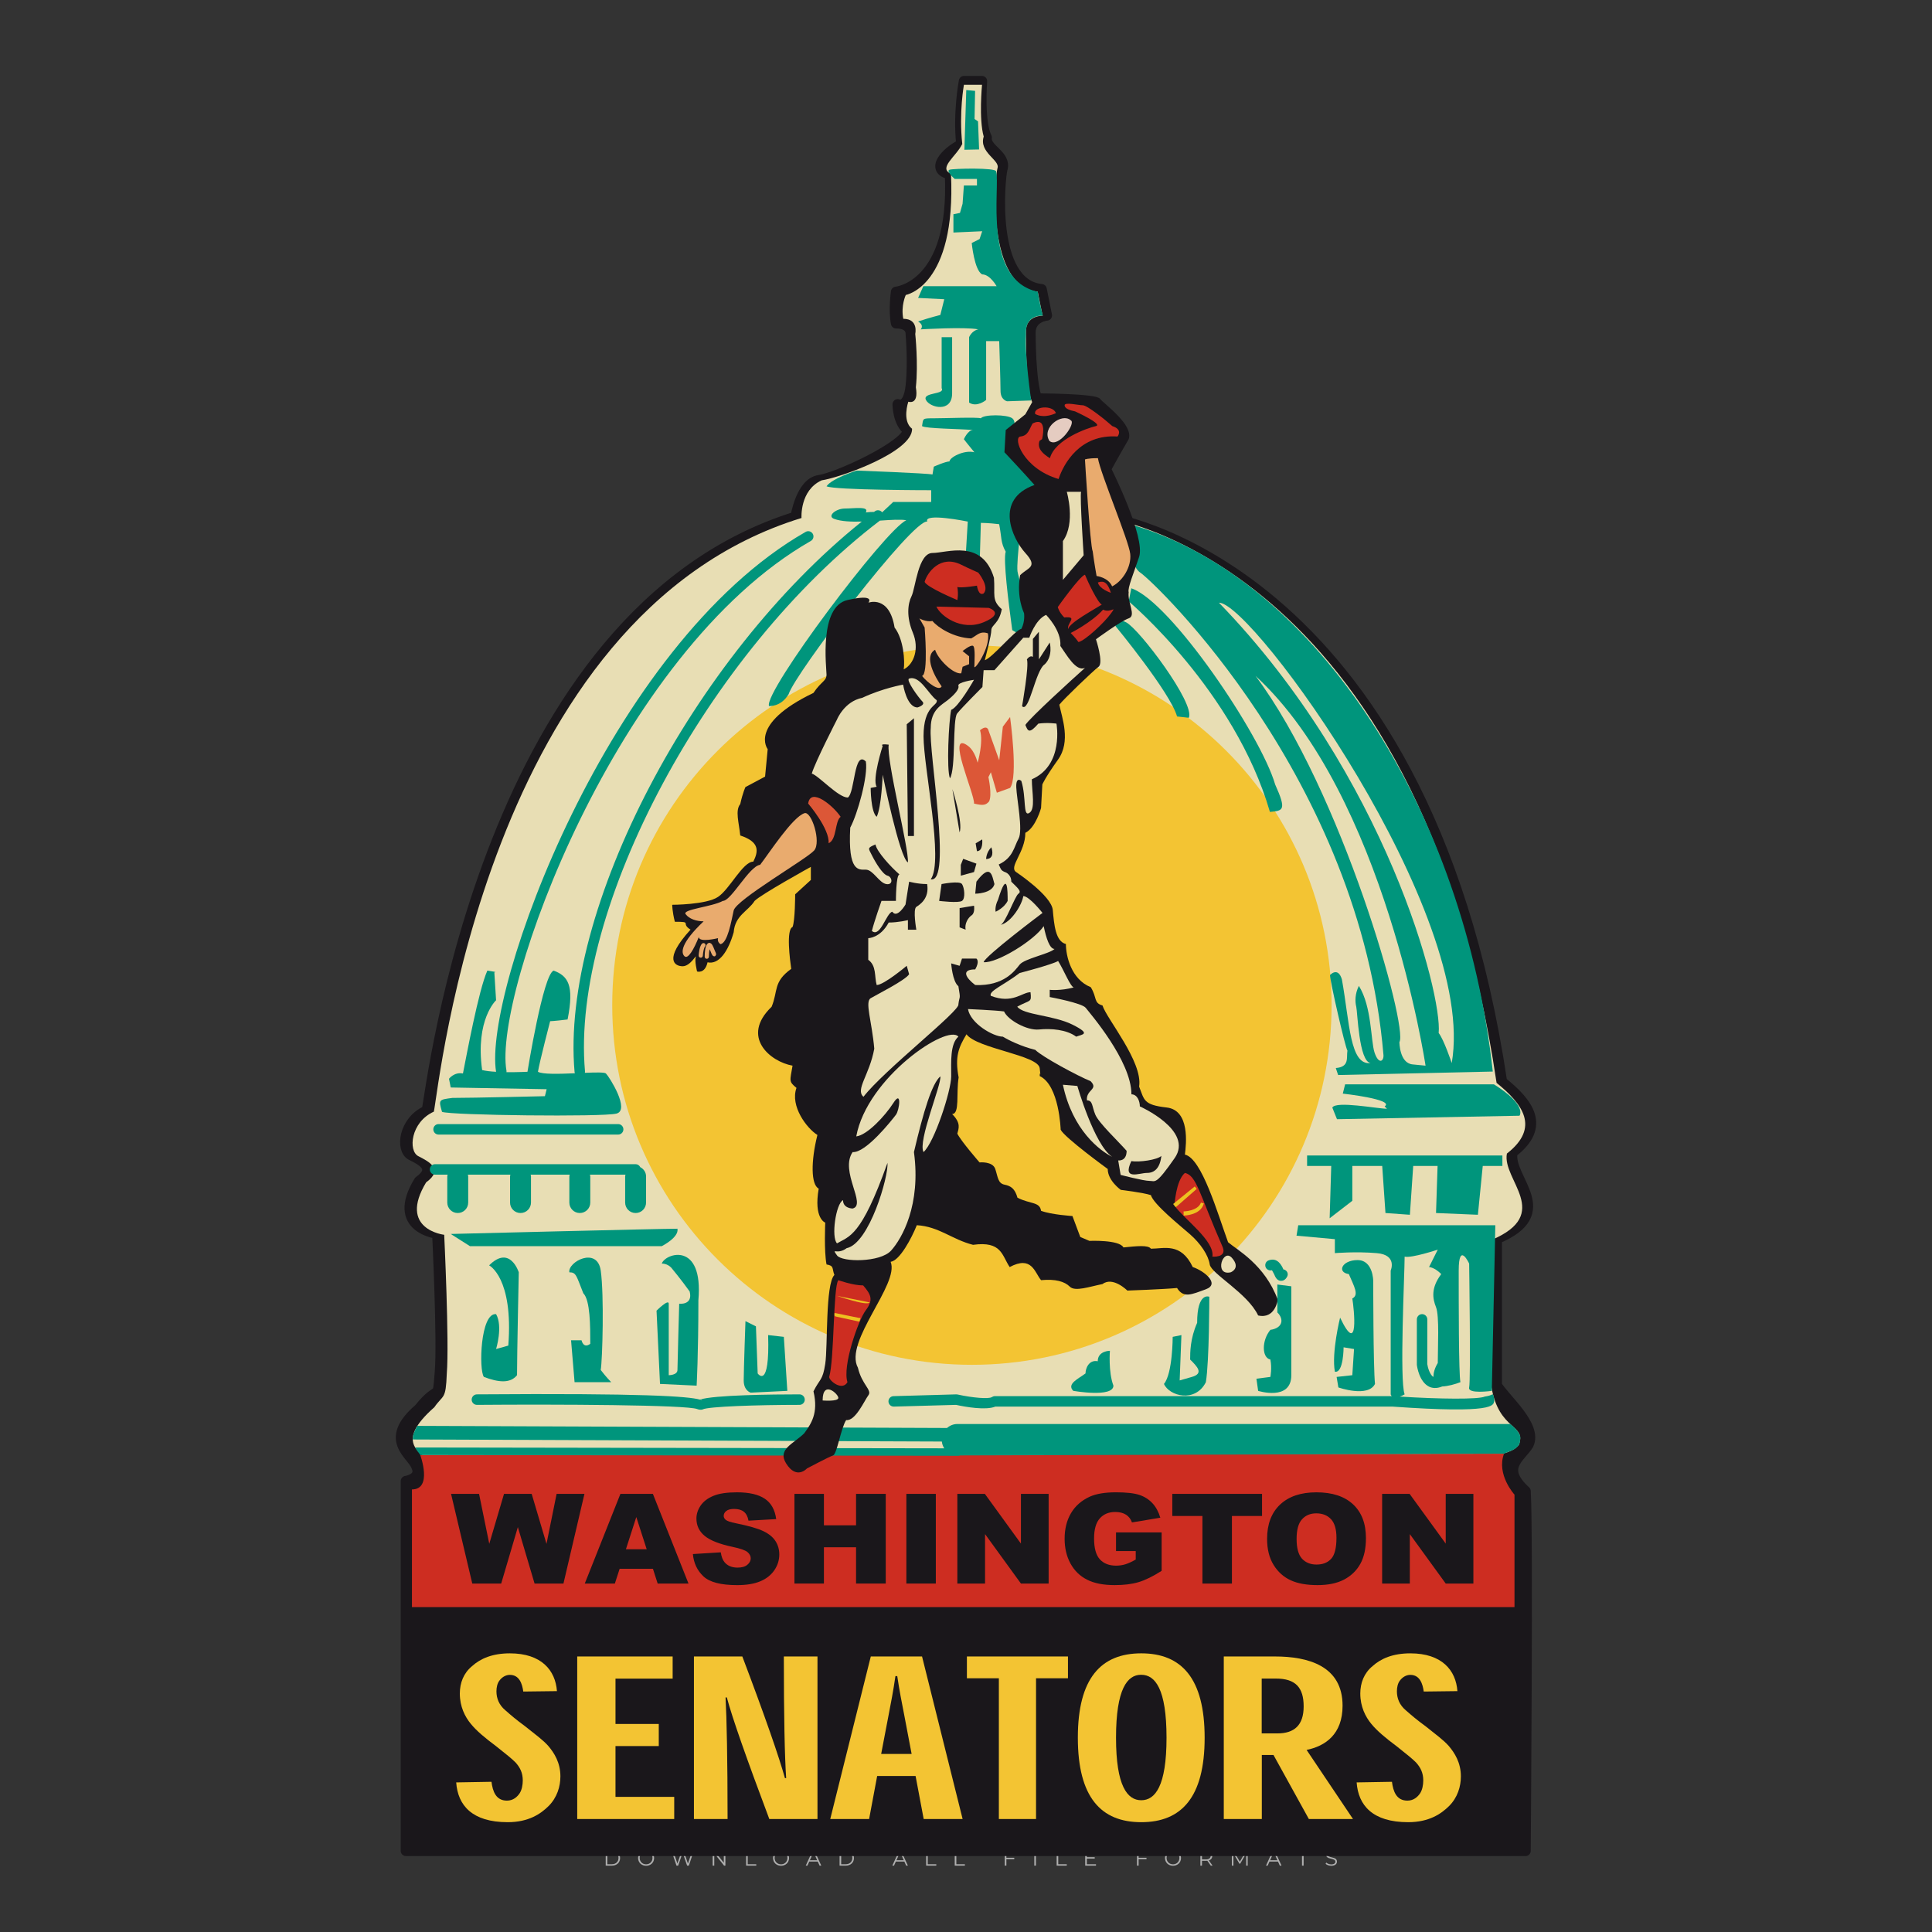
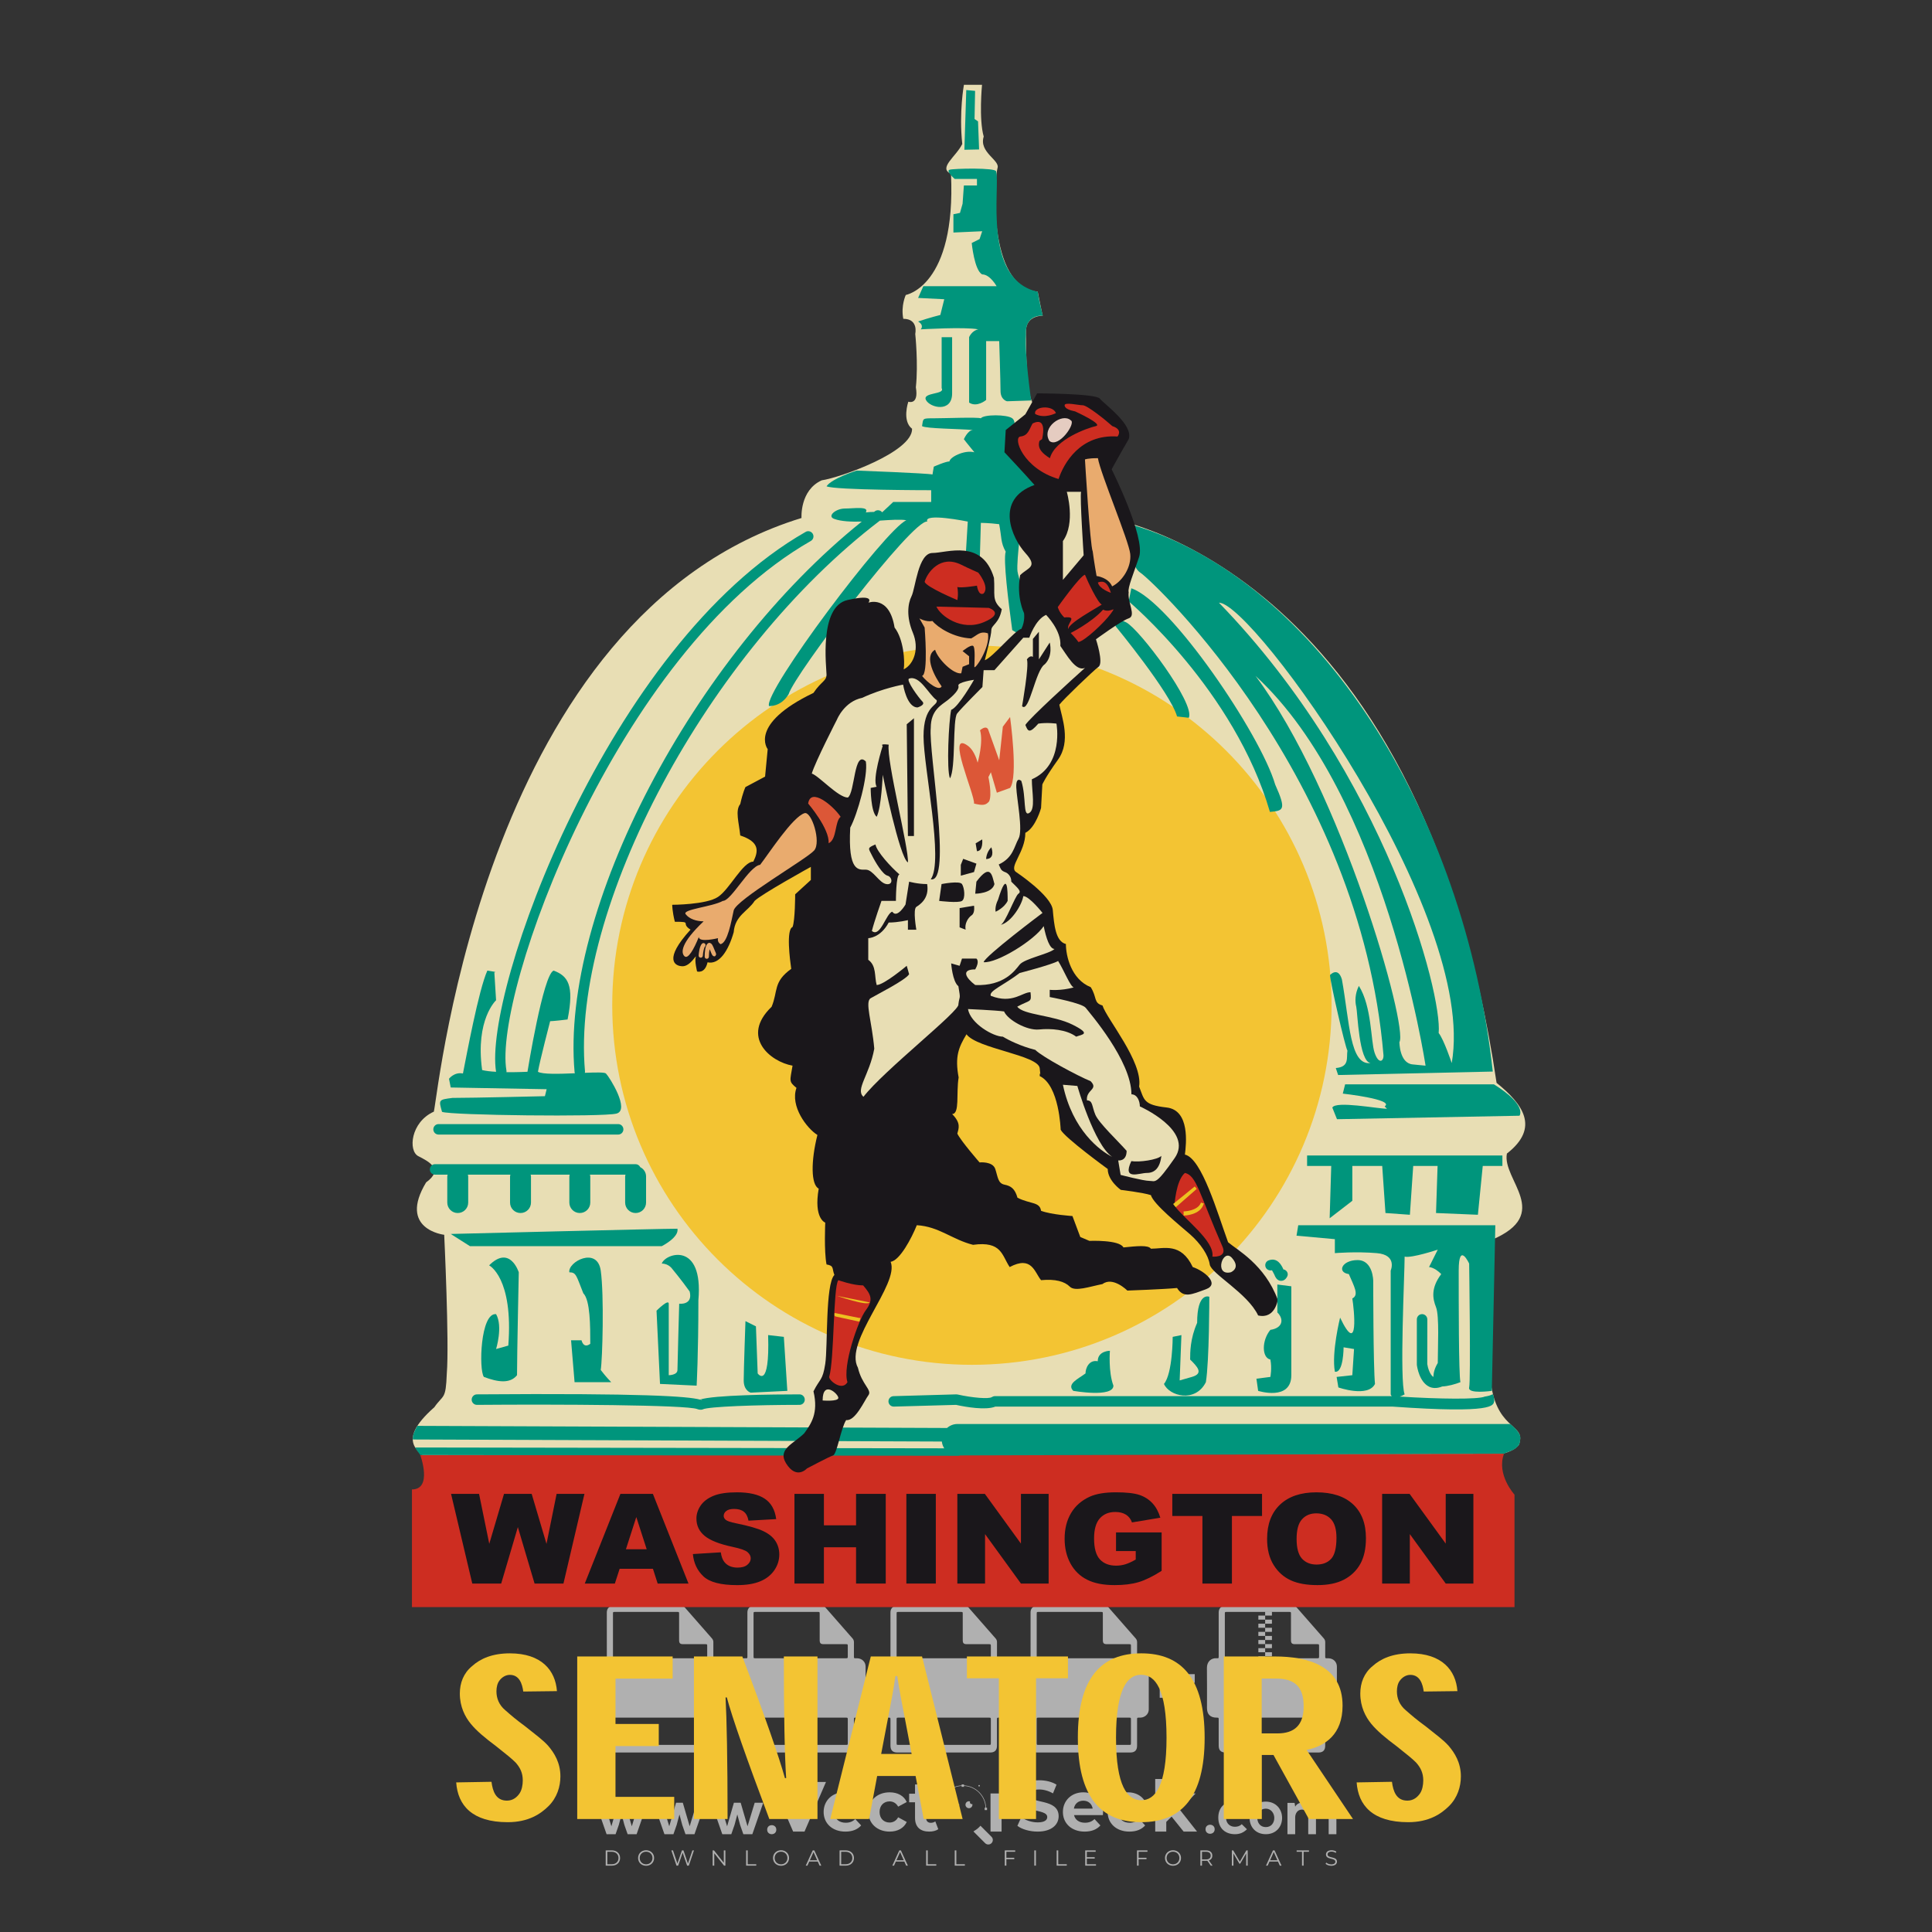
<svg xmlns="http://www.w3.org/2000/svg" version="1.1" id="Layer_1" x="0px" y="0px" viewBox="0 0 500 500" style="enable-background:new 0 0 500 500;" xml:space="preserve">
  <rect x="0" y="0" width="500" height="500" fill="#333333" stroke="none" />
  <g id="watermark_1_">
    <g>
      <g id="watermark" style="opacity:0.61;">
        <g>
          <g>
            <g>
              <g>
                <polygon style="fill:#FFFFFF;" points="213.765,461.172 208.204,474.017 205.268,474.017 199.726,461.172 202.938,461.172          206.846,470.347 210.81,461.172        " />
              </g>
              <g>
                <path style="fill:#FFFFFF;" d="M223.507,469.741h-7.469c0.275,1.23,1.321,1.982,2.826,1.982c1.046,0,1.798-0.312,2.477-0.954         l1.523,1.651c-0.917,1.046-2.294,1.597-4.074,1.597c-3.413,0-5.634-2.147-5.634-5.083c0-2.954,2.257-5.083,5.267-5.083         c2.899,0,5.138,1.945,5.138,5.12C223.562,469.191,223.526,469.503,223.507,469.741 M216.002,468.071h4.863         c-0.202-1.248-1.138-2.055-2.422-2.055C217.139,466.016,216.204,466.805,216.002,468.071" />
              </g>
              <g>
                <path style="fill:#FFFFFF;" d="M224.735,468.934c0-2.973,2.294-5.083,5.505-5.083c2.074,0,3.707,0.899,4.423,2.514         l-2.22,1.193c-0.532-0.936-1.321-1.358-2.221-1.358c-1.45,0-2.587,1.009-2.587,2.734c0,1.725,1.138,2.734,2.587,2.734         c0.899,0,1.688-0.404,2.221-1.358l2.22,1.211c-0.716,1.578-2.349,2.495-4.423,2.495         C227.029,474.017,224.735,471.907,224.735,468.934" />
              </g>
              <g>
                <path style="fill:#FFFFFF;" d="M242.828,473.393c-0.587,0.422-1.45,0.624-2.331,0.624c-2.33,0-3.688-1.193-3.688-3.542         v-4.055h-1.523v-2.202h1.523v-2.404h2.863v2.404h2.459v2.202h-2.459v4.019c0,0.844,0.458,1.303,1.229,1.303         c0.422,0,0.844-0.128,1.156-0.367L242.828,473.393z" />
              </g>
            </g>
            <g>
              <path style="fill:#FFFFFF;" d="M262.474,463.997v2.643c-0.238-0.018-0.422-0.037-0.642-0.037        c-1.578,0-2.624,0.862-2.624,2.753v4.661h-2.863v-9.873h2.734v1.303C259.776,464.493,260.951,463.997,262.474,463.997" />
            </g>
            <g>
              <path style="fill:#FFFFFF;" d="M263.299,472.53l1.009-2.239c1.083,0.789,2.697,1.339,4.239,1.339        c1.762,0,2.477-0.587,2.477-1.376c0-2.404-7.469-0.752-7.469-5.524c0-2.184,1.762-4,5.413-4c1.615,0,3.267,0.385,4.459,1.138        l-0.918,2.257c-1.193-0.679-2.422-1.009-3.56-1.009c-1.761,0-2.44,0.66-2.44,1.468c0,2.367,7.468,0.734,7.468,5.45        c0,2.147-1.78,3.982-5.45,3.982C266.492,474.017,264.437,473.411,263.299,472.53" />
            </g>
            <g>
              <path style="fill:#FFFFFF;" d="M285.428,469.741h-7.469c0.275,1.23,1.321,1.982,2.826,1.982c1.046,0,1.798-0.312,2.477-0.954        l1.523,1.651c-0.918,1.046-2.294,1.597-4.074,1.597c-3.413,0-5.634-2.147-5.634-5.083c0-2.954,2.257-5.083,5.267-5.083        c2.9,0,5.138,1.945,5.138,5.12C285.484,469.191,285.447,469.503,285.428,469.741 M277.923,468.071h4.863        c-0.202-1.248-1.138-2.055-2.422-2.055C279.061,466.016,278.125,466.805,277.923,468.071" />
            </g>
            <g>
              <path style="fill:#FFFFFF;" d="M297.007,469.741h-7.469c0.275,1.23,1.321,1.982,2.826,1.982c1.046,0,1.798-0.312,2.477-0.954        l1.523,1.651c-0.918,1.046-2.294,1.597-4.074,1.597c-3.413,0-5.634-2.147-5.634-5.083c0-2.954,2.257-5.083,5.267-5.083        c2.899,0,5.138,1.945,5.138,5.12C297.062,469.191,297.025,469.503,297.007,469.741 M289.501,468.071h4.863        c-0.202-1.248-1.138-2.055-2.422-2.055C290.639,466.016,289.703,466.805,289.501,468.071" />
            </g>
            <g>
              <polygon style="fill:#FFFFFF;" points="303.208,470.145 301.831,471.503 301.831,474.017 298.969,474.017 298.969,460.401         301.831,460.401 301.831,468.108 306.016,464.144 309.429,464.144 305.318,468.328 309.796,474.017 306.327,474.017       " />
            </g>
            <g>
              <path style="fill:#FFFFFF;" d="M256.601,475.359L256.601,475.359l-2.86-2.86c-0.435,0.508-0.953,0.943-1.534,1.284        c-0.092,0.069-0.186,0.136-0.283,0.199l3.027,3.027c0.456,0.456,1.195,0.456,1.65,0        C257.057,476.554,257.057,475.815,256.601,475.359" />
            </g>
            <g>
-               <path style="fill:#FFFFFF;" d="M249.984,463.244c0.221-0.173,0.495-0.281,0.797-0.281c0.042,0,0.083,0.002,0.124,0.006        c-0.214-0.156-0.478-0.249-0.764-0.249c-0.395,0-0.744,0.18-0.981,0.458c-0.051,0-0.1,0.006-0.151,0.008        c0.039-0.077,0.064-0.162,0.064-0.255c0-0.234-0.143-0.434-0.346-0.519c0.087,0.126,0.138,0.279,0.138,0.445        c0,0.122-0.031,0.237-0.081,0.341c-2.811,0.201-5.03,2.539-5.03,5.4c0,2.993,2.426,5.42,5.42,5.42        c2.993,0,5.42-2.426,5.42-5.42C254.595,465.879,252.593,463.635,249.984,463.244 M247.983,464.656        c0.435,0,0.844,0.112,1.199,0.309c0.374-0.245,0.82-0.387,1.299-0.387c0.711,0,1.348,0.312,1.784,0.806        c-0.435-0.379-1.004-0.61-1.627-0.61c-0.449,0-0.87,0.12-1.234,0.329c-0.079,0.046-0.156,0.096-0.229,0.15        c-0.065-0.048-0.133-0.093-0.204-0.134c-0.369-0.219-0.8-0.344-1.26-0.344c-0.3,0-0.588,0.054-0.854,0.152        C247.196,464.754,247.578,464.656,247.983,464.656 M251.772,469.098c0.115,0.305,0.181,0.634,0.181,0.979        c0,1.534-1.244,2.777-2.778,2.777c-1.534,0-2.777-1.243-2.777-2.777c0-0.345,0.066-0.674,0.181-0.979        c-0.62-0.382-1.035-1.064-1.035-1.846c0-1.197,0.971-2.168,2.168-2.168c0.565,0,1.078,0.218,1.463,0.572        c0.386-0.354,0.899-0.572,1.464-0.572c1.197,0,2.168,0.971,2.168,2.168C252.807,468.034,252.392,468.716,251.772,469.098" />
-             </g>
+               </g>
            <g>
              <path style="fill:#FFFFFF;" d="M251.666,467.061c0,0.497-0.404,0.901-0.901,0.901c-0.497,0-0.901-0.404-0.901-0.901        s0.404-0.901,0.901-0.901c0.101,0,0.197,0.017,0.287,0.047c-0.03,0.062-0.045,0.132-0.045,0.204        c0,0.273,0.221,0.494,0.494,0.494c0.05,0,0.099-0.008,0.146-0.022C251.66,466.941,251.666,467,251.666,467.061" />
            </g>
            <g>
              <path style="fill:#FFFFFF;" d="M248.255,467.061c0,0.376-0.305,0.681-0.681,0.681c-0.376,0-0.681-0.305-0.681-0.681        s0.305-0.681,0.681-0.681c0.076,0,0.149,0.013,0.217,0.035c-0.023,0.047-0.034,0.1-0.034,0.155        c0,0.206,0.167,0.374,0.374,0.374c0.038,0,0.075-0.006,0.11-0.017C248.25,466.97,248.255,467.015,248.255,467.061" />
            </g>
            <g>
              <g>
                <g>
                  <rect x="242.908" y="467.83" style="fill:#FFFFFF;" width="0.616" height="0.616" />
                </g>
                <g>
                  <rect x="254.827" y="467.83" style="fill:#FFFFFF;" width="0.616" height="0.616" />
                </g>
                <g>
                  <path style="fill:#FFFFFF;" d="M255.205,468.082h-0.14c0-3.248-2.642-5.89-5.89-5.89c-3.248,0-5.89,2.642-5.89,5.89h-0.14          c0-1.611,0.627-3.125,1.766-4.264c1.139-1.139,2.653-1.766,4.264-1.766c1.611,0,3.125,0.627,4.264,1.766          C254.578,464.957,255.205,466.471,255.205,468.082" />
                </g>
              </g>
              <g>
                <rect x="248.868" y="461.814" style="fill:#FFFFFF;" width="0.616" height="0.616" />
              </g>
              <g>
-                 <rect x="244.95" y="462.052" style="fill:#FFFFFF;" width="8.45" height="0.14" />
-               </g>
+                 </g>
              <g>
                <path style="fill:#FFFFFF;" d="M245.174,462.15c0,0.108-0.088,0.196-0.196,0.196c-0.108,0-0.196-0.088-0.196-0.196         c0-0.108,0.088-0.196,0.196-0.196C245.086,461.954,245.174,462.042,245.174,462.15" />
              </g>
              <g>
                <path style="fill:#FFFFFF;" d="M253.596,462.15c0,0.108-0.088,0.196-0.196,0.196c-0.108,0-0.196-0.088-0.196-0.196         c0-0.108,0.088-0.196,0.196-0.196C253.509,461.954,253.596,462.042,253.596,462.15" />
              </g>
            </g>
          </g>
          <g>
            <path style="fill:#FFFFFF;" d="M314.356,473.409c0,1.559-2.364,1.559-2.364,0C311.993,471.851,314.356,471.851,314.356,473.409       z" />
          </g>
          <g>
            <g>
              <g>
                <path style="fill:#FFFFFF;" d="M161.739,466.549l1.772,6.088l1.855-6.088h2.215l-2.823,8.14h-2.33l-0.837-2.396l-0.722-2.708         l-0.722,2.708l-0.837,2.396h-2.33l-2.839-8.14h2.231l1.855,6.088l1.756-6.088H161.739z" />
              </g>
              <g>
                <path style="fill:#FFFFFF;" d="M176.713,466.549l1.772,6.088l1.855-6.088h2.215l-2.823,8.14h-2.33l-0.837-2.396l-0.722-2.708         l-0.722,2.708l-0.837,2.396h-2.33l-2.839-8.14h2.231l1.855,6.088l1.756-6.088H176.713z" />
              </g>
              <g>
                <path style="fill:#FFFFFF;" d="M191.687,466.549l1.772,6.088l1.855-6.088h2.215l-2.823,8.14h-2.33l-0.837-2.396l-0.722-2.708         l-0.722,2.708l-0.837,2.396h-2.33l-2.839-8.14h2.231l1.855,6.088l1.756-6.088H191.687z" />
              </g>
            </g>
            <g>
              <path style="fill:#FFFFFF;" d="M200.908,473.52c0,1.559-2.364,1.559-2.364,0C198.545,471.962,200.908,471.962,200.908,473.52z        " />
            </g>
            <g>
              <path style="fill:#FFFFFF;" d="M322.71,473.409c-0.935,0.919-1.919,1.28-3.117,1.28c-2.346,0-4.3-1.411-4.3-4.282        s1.953-4.284,4.3-4.284c1.149,0,2.035,0.329,2.921,1.199l-1.264,1.329c-0.476-0.428-1.066-0.64-1.623-0.64        c-1.346,0-2.33,0.985-2.33,2.396c0,1.542,1.05,2.362,2.297,2.362c0.64,0,1.28-0.18,1.772-0.672L322.71,473.409z" />
            </g>
            <g>
              <path style="fill:#FFFFFF;" d="M331.805,470.472c0,2.33-1.591,4.217-4.217,4.217c-2.626,0-4.201-1.887-4.201-4.217        c0-2.314,1.609-4.217,4.185-4.217C330.149,466.255,331.805,468.158,331.805,470.472z M325.389,470.472        c0,1.231,0.739,2.38,2.199,2.38c1.46,0,2.199-1.149,2.199-2.38c0-1.215-0.854-2.396-2.199-2.396        C326.144,468.077,325.389,469.258,325.389,470.472z" />
            </g>
            <g>
              <path style="fill:#FFFFFF;" d="M338.572,474.689v-4.332c0-1.068-0.559-2.035-1.658-2.035c-1.082,0-1.722,0.967-1.722,2.035        v4.332h-2.003v-8.107h1.855l0.148,0.985c0.426-0.82,1.362-1.116,2.133-1.116c0.969,0,1.937,0.394,2.396,1.51        c0.723-1.149,1.658-1.478,2.708-1.478c2.297,0,3.43,1.412,3.43,3.84v4.365h-2.003v-4.365c0-1.066-0.442-1.97-1.526-1.97        c-1.082,0-1.756,0.935-1.756,2.003v4.332H338.572z" />
            </g>
          </g>
        </g>
      </g>
      <g style="opacity:0.61;">
        <g>
          <g>
            <path style="fill:#FFFFFF;" d="M345.988,431.299c-0.006-1.224-0.959-2.121-2.189-2.14c-0.924-0.014-0.832,0.12-0.834-0.867       c-0.003-1.097-0.007-2.194,0.003-3.292c0.003-0.379-0.112-0.691-0.362-0.976c-2.342-2.668-4.678-5.342-7.019-8.011       c-0.12-0.137-0.275-0.244-0.414-0.366c-6.214,0-12.427,0-18.641,0c-0.794,0.293-1.14,0.868-1.138,1.709       c0.01,3.748,0.004,7.496,0.004,11.243c0,0.556-0.003,0.589-0.55,0.551c-1.497-0.102-2.516,0.986-2.497,2.492       c0.044,3.476,0.013,6.953,0.014,10.429c0.001,1.58,0.867,2.443,2.45,2.449c0.582,0.002,0.582,0.002,0.582,0.6       c0,2.219-0.001,4.438,0.001,6.657c0.001,1.192,0.58,1.771,1.768,1.771c8.013,0.001,16.027,0.001,24.04,0       c1.168,0,1.755-0.583,1.757-1.745c0.002-2.256,0-4.512,0.001-6.768c0-0.512,0.002-0.511,0.52-0.515       c0.271-0.002,0.541,0.008,0.809-0.058c0.996-0.246,1.69-1.044,1.694-2.069C346.003,438.696,346.005,434.997,345.988,431.299z        M317.537,417.162c5.337,0,10.674,0,16.01,0c0.548,0,0.554,0.007,0.554,0.561c0.001,2.243-0.001,4.486,0.001,6.73       c0.001,0.811,0.249,1.059,1.06,1.059c1.91,0.001,3.821,0,5.731,0.001c0.458,0,0.479,0.021,0.481,0.483       c0.003,0.887,0.002,1.775,0,2.662c-0.001,0.477-0.024,0.498-0.504,0.499c-3.895,0.001-7.79,0-11.684,0       c-3.882,0-7.765,0-11.647,0c-0.55,0-0.552-0.001-0.552-0.561c-0.001-3.624-0.001-7.247,0-10.871       C316.987,417.166,316.991,417.162,317.537,417.162z M340.822,451.579c-3.883,0.001-7.766,0-11.65,0c-3.871,0-7.742,0-11.613,0       c-0.572,0-0.574-0.002-0.574-0.579c-0.001-1.997-0.001-3.994,0.001-5.991c0-0.464,0.023-0.486,0.478-0.487       c7.803-0.001,15.607-0.001,23.41,0c0.478,0,0.499,0.02,0.499,0.503c0.002,1.997,0.001,3.994,0,5.991       C341.375,451.574,341.37,451.579,340.822,451.579z" />
          </g>
          <g>
            <g>
              <rect x="327.418" y="417.053" style="fill:#FFFFFF;" width="1.757" height="1.054" />
            </g>
            <g>
              <rect x="325.662" y="418.107" style="fill:#FFFFFF;" width="1.757" height="1.054" />
            </g>
            <g>
              <rect x="327.418" y="419.161" style="fill:#FFFFFF;" width="1.757" height="1.054" />
            </g>
            <g>
              <rect x="325.662" y="420.215" style="fill:#FFFFFF;" width="1.757" height="1.054" />
            </g>
            <g>
              <rect x="327.418" y="421.269" style="fill:#FFFFFF;" width="1.757" height="1.054" />
            </g>
            <g>
              <rect x="325.662" y="422.323" style="fill:#FFFFFF;" width="1.757" height="1.054" />
            </g>
            <g>
              <rect x="327.418" y="423.378" style="fill:#FFFFFF;" width="1.757" height="1.054" />
            </g>
            <g>
              <rect x="325.662" y="424.432" style="fill:#FFFFFF;" width="1.757" height="1.054" />
            </g>
            <g>
              <rect x="327.418" y="425.486" style="fill:#FFFFFF;" width="1.757" height="1.054" />
            </g>
            <g>
              <rect x="325.662" y="426.54" style="fill:#FFFFFF;" width="1.757" height="1.054" />
            </g>
            <g>
              <rect x="327.418" y="427.594" style="fill:#FFFFFF;" width="1.757" height="1.054" />
            </g>
            <g>
              <rect x="325.662" y="428.648" style="fill:#FFFFFF;" width="1.757" height="1.054" />
            </g>
          </g>
        </g>
        <g>
          <path style="fill:#FFFFFF;" d="M187.637,431.299c-0.006-1.224-0.959-2.121-2.189-2.14c-0.924-0.014-0.832,0.12-0.834-0.867      c-0.003-1.097-0.007-2.194,0.003-3.292c0.003-0.379-0.112-0.691-0.362-0.976c-2.342-2.668-4.678-5.342-7.019-8.011      c-0.12-0.137-0.275-0.244-0.414-0.366c-6.214,0-12.427,0-18.641,0c-0.794,0.293-1.14,0.868-1.138,1.709      c0.01,3.748,0.004,7.496,0.004,11.243c0,0.556-0.003,0.589-0.55,0.551c-1.497-0.102-2.516,0.986-2.497,2.492      c0.044,3.476,0.013,6.953,0.014,10.429c0.001,1.58,0.867,2.443,2.45,2.449c0.582,0.002,0.582,0.002,0.582,0.6      c0,2.219-0.001,4.438,0.001,6.657c0.001,1.192,0.58,1.771,1.768,1.771c8.013,0.001,16.027,0.001,24.04,0      c1.168,0,1.755-0.583,1.757-1.745c0.002-2.256,0-4.512,0.001-6.768c0-0.512,0.002-0.511,0.52-0.515      c0.271-0.002,0.541,0.008,0.809-0.058c0.996-0.246,1.69-1.044,1.694-2.069C187.652,438.696,187.655,434.997,187.637,431.299z       M159.187,417.162c5.337,0,10.674,0,16.01,0c0.548,0,0.554,0.007,0.554,0.561c0.001,2.243-0.001,4.486,0.001,6.73      c0.001,0.811,0.249,1.059,1.06,1.059c1.91,0.001,3.821,0,5.731,0.001c0.458,0,0.479,0.021,0.481,0.483      c0.003,0.887,0.002,1.775,0,2.662c-0.001,0.477-0.024,0.498-0.504,0.499c-3.895,0.001-7.79,0-11.684,0      c-3.882,0-7.765,0-11.647,0c-0.55,0-0.552-0.001-0.552-0.561c-0.001-3.624-0.001-7.247,0-10.871      C158.636,417.166,158.64,417.162,159.187,417.162z M182.472,451.579c-3.883,0.001-7.766,0-11.65,0c-3.871,0-7.742,0-11.613,0      c-0.572,0-0.574-0.002-0.574-0.579c-0.001-1.997-0.001-3.994,0.001-5.991c0-0.464,0.023-0.486,0.478-0.487      c7.803-0.001,15.607-0.001,23.41,0c0.478,0,0.499,0.02,0.499,0.503c0.002,1.997,0.001,3.994,0,5.991      C183.024,451.574,183.019,451.579,182.472,451.579z" />
        </g>
        <g>
          <path style="fill:#FFFFFF;" d="M159.779,440.669v-7.897h2.779c0.375,0,0.726,0.061,1.053,0.182      c0.327,0.121,0.612,0.292,0.855,0.513c0.242,0.221,0.434,0.483,0.573,0.789c0.14,0.305,0.21,0.642,0.21,1.009      c0,0.375-0.07,0.715-0.21,1.02c-0.14,0.305-0.331,0.568-0.573,0.789c-0.243,0.221-0.528,0.392-0.855,0.513      c-0.327,0.121-0.678,0.182-1.053,0.182h-1.29v2.901H159.779z M162.58,436.356c0.39,0,0.684-0.111,0.882-0.331      c0.199-0.22,0.298-0.474,0.298-0.761c0-0.14-0.024-0.276-0.072-0.408c-0.048-0.132-0.121-0.248-0.221-0.347      c-0.099-0.099-0.223-0.178-0.37-0.237c-0.147-0.059-0.32-0.089-0.518-0.089h-1.312v2.173H162.58z" />
          <path style="fill:#FFFFFF;" d="M166.308,432.771h1.731l3.177,5.294h0.088l-0.088-1.522v-3.772h1.478v7.897h-1.566l-3.353-5.592      h-0.088l0.088,1.522v4.07h-1.467V432.771z" />
          <path style="fill:#FFFFFF;" d="M177.922,436.334h3.872c0.022,0.089,0.04,0.195,0.055,0.32c0.014,0.125,0.022,0.25,0.022,0.375      c0,0.507-0.077,0.985-0.231,1.434c-0.154,0.449-0.397,0.849-0.728,1.202c-0.353,0.375-0.776,0.666-1.268,0.871      c-0.493,0.206-1.055,0.309-1.688,0.309c-0.574,0-1.114-0.103-1.622-0.309c-0.507-0.206-0.948-0.492-1.323-0.86      c-0.375-0.367-0.673-0.803-0.894-1.307c-0.221-0.504-0.331-1.053-0.331-1.649c0-0.595,0.11-1.145,0.331-1.649      c0.221-0.504,0.518-0.939,0.894-1.307c0.375-0.367,0.816-0.654,1.323-0.86c0.507-0.206,1.048-0.309,1.622-0.309      c0.64,0,1.211,0.11,1.715,0.331c0.504,0.221,0.935,0.526,1.296,0.915l-1.025,1.004c-0.258-0.272-0.544-0.48-0.861-0.623      c-0.316-0.143-0.695-0.215-1.136-0.215c-0.361,0-0.703,0.065-1.026,0.193c-0.324,0.129-0.607,0.311-0.85,0.546      c-0.242,0.235-0.436,0.52-0.579,0.855c-0.143,0.335-0.215,0.708-0.215,1.119c0,0.412,0.072,0.785,0.215,1.12      c0.143,0.335,0.338,0.62,0.584,0.855c0.246,0.235,0.531,0.418,0.855,0.546c0.323,0.129,0.669,0.193,1.037,0.193      c0.419,0,0.773-0.061,1.064-0.182c0.29-0.121,0.538-0.278,0.744-0.469c0.148-0.132,0.275-0.3,0.381-0.502      c0.106-0.202,0.189-0.428,0.248-0.678h-2.482V436.334z" />
        </g>
        <g>
          <path style="fill:#FFFFFF;" d="M224.019,431.299c-0.006-1.224-0.959-2.121-2.189-2.14c-0.924-0.014-0.832,0.12-0.834-0.867      c-0.003-1.097-0.007-2.194,0.003-3.292c0.003-0.379-0.112-0.691-0.362-0.976c-2.342-2.668-4.678-5.342-7.019-8.011      c-0.12-0.137-0.275-0.244-0.414-0.366c-6.214,0-12.427,0-18.641,0c-0.794,0.293-1.14,0.868-1.138,1.709      c0.01,3.748,0.004,7.496,0.004,11.243c0,0.556-0.003,0.589-0.55,0.551c-1.497-0.102-2.516,0.986-2.497,2.492      c0.044,3.476,0.013,6.953,0.014,10.429c0.001,1.58,0.867,2.443,2.45,2.449c0.582,0.002,0.582,0.002,0.582,0.6      c0,2.219-0.001,4.438,0.001,6.657c0.001,1.192,0.58,1.771,1.768,1.771c8.013,0.001,16.027,0.001,24.04,0      c1.168,0,1.755-0.583,1.757-1.745c0.002-2.256,0-4.512,0.001-6.768c0-0.512,0.002-0.511,0.52-0.515      c0.271-0.002,0.541,0.008,0.809-0.058c0.997-0.246,1.69-1.044,1.694-2.069C224.034,438.696,224.036,434.997,224.019,431.299z       M195.568,417.162c5.337,0,10.674,0,16.01,0c0.548,0,0.554,0.007,0.554,0.561c0.001,2.243-0.001,4.486,0.001,6.73      c0.001,0.811,0.249,1.059,1.06,1.059c1.91,0.001,3.821,0,5.731,0.001c0.458,0,0.479,0.021,0.481,0.483      c0.003,0.887,0.002,1.775,0,2.662c-0.001,0.477-0.024,0.498-0.504,0.499c-3.895,0.001-7.79,0-11.684,0      c-3.882,0-7.765,0-11.647,0c-0.55,0-0.552-0.001-0.552-0.561c-0.001-3.624-0.001-7.247,0-10.871      C195.018,417.166,195.022,417.162,195.568,417.162z M218.854,451.579c-3.883,0.001-7.766,0-11.65,0c-3.871,0-7.742,0-11.613,0      c-0.572,0-0.574-0.002-0.574-0.579c-0.001-1.997-0.001-3.994,0.001-5.991c0-0.464,0.023-0.486,0.478-0.487      c7.803-0.001,15.607-0.001,23.41,0c0.478,0,0.499,0.02,0.499,0.503c0.002,1.997,0.001,3.994,0,5.991      C219.406,451.574,219.401,451.579,218.854,451.579z" />
        </g>
        <g>
          <path style="fill:#FFFFFF;" d="M205.111,432.771h1.699l2.967,7.897h-1.644l-0.651-1.886h-3.044l-0.651,1.886h-1.643      L205.111,432.771z M206.997,437.415l-0.706-1.974l-0.287-0.96h-0.088l-0.287,0.96l-0.706,1.974H206.997z" />
          <path style="fill:#FFFFFF;" d="M211.331,434.536c-0.125,0-0.245-0.024-0.359-0.072c-0.114-0.048-0.213-0.114-0.298-0.199      c-0.084-0.084-0.151-0.182-0.198-0.292c-0.048-0.11-0.072-0.232-0.072-0.364s0.024-0.254,0.072-0.364      c0.048-0.11,0.114-0.208,0.198-0.292c0.084-0.084,0.184-0.151,0.298-0.198c0.114-0.048,0.233-0.072,0.359-0.072      c0.257,0,0.478,0.09,0.662,0.27c0.184,0.181,0.276,0.399,0.276,0.656s-0.092,0.476-0.276,0.656      C211.809,434.446,211.589,434.536,211.331,434.536z M210.615,440.669v-5.404h1.445v5.404H210.615z" />
        </g>
        <g>
          <path style="fill:#FFFFFF;" d="M261.044,431.299c-0.006-1.224-0.959-2.121-2.189-2.14c-0.924-0.014-0.832,0.12-0.834-0.867      c-0.003-1.097-0.007-2.194,0.003-3.292c0.003-0.379-0.112-0.691-0.362-0.976c-2.342-2.668-4.678-5.342-7.019-8.011      c-0.12-0.137-0.275-0.244-0.414-0.366c-6.214,0-12.427,0-18.641,0c-0.794,0.293-1.14,0.868-1.138,1.709      c0.01,3.748,0.004,7.496,0.004,11.243c0,0.556-0.003,0.589-0.55,0.551c-1.497-0.102-2.516,0.986-2.497,2.492      c0.044,3.476,0.013,6.953,0.014,10.429c0.001,1.58,0.867,2.443,2.45,2.449c0.582,0.002,0.582,0.002,0.582,0.6      c0,2.219-0.001,4.438,0.001,6.657c0.001,1.192,0.58,1.771,1.768,1.771c8.013,0.001,16.027,0.001,24.04,0      c1.168,0,1.755-0.583,1.757-1.745c0.002-2.256,0-4.512,0.001-6.768c0-0.512,0.002-0.511,0.52-0.515      c0.271-0.002,0.541,0.008,0.809-0.058c0.996-0.246,1.69-1.044,1.694-2.069C261.059,438.696,261.061,434.997,261.044,431.299z       M232.593,417.162c5.337,0,10.674,0,16.01,0c0.548,0,0.554,0.007,0.554,0.561c0.001,2.243-0.001,4.486,0.001,6.73      c0.001,0.811,0.249,1.059,1.06,1.059c1.91,0.001,3.821,0,5.731,0.001c0.458,0,0.479,0.021,0.481,0.483      c0.003,0.887,0.002,1.775,0,2.662c-0.001,0.477-0.024,0.498-0.504,0.499c-3.895,0.001-7.79,0-11.684,0      c-3.882,0-7.765,0-11.647,0c-0.55,0-0.552-0.001-0.552-0.561c-0.001-3.624-0.001-7.247,0-10.871      C232.042,417.166,232.047,417.162,232.593,417.162z M255.878,451.579c-3.883,0.001-7.766,0-11.65,0c-3.871,0-7.742,0-11.613,0      c-0.572,0-0.574-0.002-0.574-0.579c-0.001-1.997-0.001-3.994,0.001-5.991c0-0.464,0.023-0.486,0.478-0.487      c7.803-0.001,15.607-0.001,23.41,0c0.478,0,0.499,0.02,0.499,0.503c0.002,1.997,0.001,3.994,0,5.991      C256.431,451.574,256.426,451.579,255.878,451.579z" />
        </g>
        <g>
          <path style="fill:#FFFFFF;" d="M236.361,440.845c-0.338,0-0.662-0.048-0.971-0.143c-0.309-0.095-0.592-0.239-0.849-0.43      c-0.257-0.191-0.481-0.425-0.673-0.7c-0.191-0.276-0.342-0.597-0.452-0.965l1.401-0.551c0.103,0.397,0.283,0.726,0.54,0.987      c0.257,0.261,0.596,0.392,1.015,0.392c0.154,0,0.303-0.02,0.447-0.061c0.143-0.04,0.272-0.099,0.386-0.176      s0.204-0.175,0.27-0.292c0.066-0.118,0.099-0.254,0.099-0.408c0-0.147-0.026-0.279-0.077-0.397      c-0.051-0.117-0.138-0.227-0.259-0.331c-0.121-0.103-0.28-0.202-0.475-0.298c-0.195-0.095-0.435-0.195-0.722-0.298l-0.485-0.176      c-0.213-0.073-0.429-0.173-0.645-0.298c-0.217-0.125-0.413-0.276-0.59-0.452c-0.177-0.176-0.322-0.384-0.436-0.623      c-0.114-0.239-0.171-0.509-0.171-0.81c0-0.309,0.06-0.597,0.182-0.866c0.121-0.268,0.294-0.503,0.518-0.706      c0.224-0.202,0.492-0.36,0.805-0.474s0.66-0.171,1.042-0.171c0.397,0,0.74,0.053,1.031,0.16      c0.291,0.107,0.537,0.243,0.739,0.408c0.202,0.165,0.366,0.348,0.491,0.546c0.125,0.199,0.217,0.386,0.276,0.563l-1.312,0.551      c-0.074-0.221-0.208-0.419-0.402-0.596c-0.195-0.176-0.462-0.265-0.8-0.265c-0.324,0-0.592,0.075-0.805,0.226      c-0.213,0.151-0.32,0.348-0.32,0.59c0,0.235,0.103,0.436,0.309,0.601c0.206,0.165,0.533,0.325,0.982,0.48l0.497,0.165      c0.316,0.111,0.605,0.237,0.866,0.381c0.261,0.143,0.485,0.314,0.673,0.513c0.187,0.199,0.331,0.425,0.43,0.678      c0.1,0.254,0.149,0.546,0.149,0.877c0,0.412-0.083,0.767-0.248,1.064c-0.165,0.298-0.377,0.542-0.634,0.734      c-0.258,0.191-0.548,0.335-0.872,0.43C236.986,440.797,236.67,440.845,236.361,440.845z" />
          <path style="fill:#FFFFFF;" d="M239.516,432.771h1.61l1.633,4.754l0.287,1.015h0.088l0.309-1.015l1.699-4.754h1.61l-2.879,7.897      h-1.566L239.516,432.771z" />
          <path style="fill:#FFFFFF;" d="M251.097,436.334h3.871c0.022,0.089,0.04,0.195,0.055,0.32c0.015,0.125,0.023,0.25,0.023,0.375      c0,0.507-0.078,0.985-0.232,1.434c-0.154,0.449-0.397,0.849-0.728,1.202c-0.353,0.375-0.775,0.666-1.268,0.871      c-0.493,0.206-1.055,0.309-1.688,0.309c-0.574,0-1.114-0.103-1.621-0.309c-0.507-0.206-0.949-0.492-1.324-0.86      c-0.375-0.367-0.673-0.803-0.894-1.307c-0.22-0.504-0.331-1.053-0.331-1.649c0-0.595,0.11-1.145,0.331-1.649      c0.221-0.504,0.518-0.939,0.894-1.307c0.375-0.367,0.816-0.654,1.324-0.86c0.507-0.206,1.047-0.309,1.621-0.309      c0.64,0,1.211,0.11,1.715,0.331c0.504,0.221,0.936,0.526,1.296,0.915l-1.026,1.004c-0.257-0.272-0.544-0.48-0.861-0.623      c-0.316-0.143-0.694-0.215-1.136-0.215c-0.36,0-0.702,0.065-1.026,0.193c-0.323,0.129-0.607,0.311-0.849,0.546      c-0.243,0.235-0.436,0.52-0.579,0.855c-0.143,0.335-0.215,0.708-0.215,1.119c0,0.412,0.072,0.785,0.215,1.12      c0.143,0.335,0.338,0.62,0.585,0.855c0.246,0.235,0.531,0.418,0.854,0.546c0.324,0.129,0.669,0.193,1.037,0.193      c0.419,0,0.774-0.061,1.064-0.182c0.29-0.121,0.539-0.278,0.745-0.469c0.147-0.132,0.274-0.3,0.38-0.502      c0.107-0.202,0.189-0.428,0.248-0.678h-2.482V436.334z" />
        </g>
        <g>
          <path style="fill:#FFFFFF;" d="M297.3,431.299c-0.006-1.224-0.959-2.121-2.189-2.14c-0.924-0.014-0.832,0.12-0.834-0.867      c-0.003-1.097-0.007-2.194,0.003-3.292c0.003-0.379-0.112-0.691-0.362-0.976c-2.342-2.668-4.678-5.342-7.019-8.011      c-0.12-0.137-0.275-0.244-0.414-0.366c-6.214,0-12.427,0-18.641,0c-0.794,0.293-1.14,0.868-1.138,1.709      c0.01,3.748,0.004,7.496,0.004,11.243c0,0.556-0.003,0.589-0.55,0.551c-1.497-0.102-2.516,0.986-2.497,2.492      c0.044,3.476,0.013,6.953,0.014,10.429c0.001,1.58,0.867,2.443,2.45,2.449c0.582,0.002,0.582,0.002,0.582,0.6      c0,2.219-0.001,4.438,0.001,6.657c0.001,1.192,0.58,1.771,1.768,1.771c8.013,0.001,16.027,0.001,24.04,0      c1.168,0,1.755-0.583,1.757-1.745c0.002-2.256,0-4.512,0.001-6.768c0-0.512,0.002-0.511,0.52-0.515      c0.271-0.002,0.541,0.008,0.809-0.058c0.996-0.246,1.69-1.044,1.694-2.069C297.315,438.696,297.318,434.997,297.3,431.299z       M268.85,417.162c5.337,0,10.674,0,16.01,0c0.548,0,0.554,0.007,0.554,0.561c0.001,2.243-0.001,4.486,0.001,6.73      c0.001,0.811,0.249,1.059,1.06,1.059c1.91,0.001,3.821,0,5.731,0.001c0.458,0,0.479,0.021,0.481,0.483      c0.003,0.887,0.002,1.775,0,2.662c-0.001,0.477-0.024,0.498-0.504,0.499c-3.895,0.001-7.79,0-11.684,0      c-3.882,0-7.765,0-11.647,0c-0.55,0-0.552-0.001-0.552-0.561c-0.001-3.624-0.001-7.247,0-10.871      C268.299,417.166,268.303,417.162,268.85,417.162z M292.135,451.579c-3.883,0.001-7.766,0-11.65,0c-3.871,0-7.742,0-11.613,0      c-0.572,0-0.574-0.002-0.574-0.579c-0.001-1.997-0.001-3.994,0.001-5.991c0-0.464,0.023-0.486,0.478-0.487      c7.803-0.001,15.607-0.001,23.41,0c0.478,0,0.499,0.02,0.499,0.503c0.001,1.997,0.001,3.994,0,5.991      C292.687,451.574,292.682,451.579,292.135,451.579z" />
        </g>
        <g>
          <path style="fill:#FFFFFF;" d="M272.966,434.183v1.831h3.165v1.412h-3.165v1.831h3.518v1.412h-5.007v-7.897h5.007v1.412H272.966      z" />
          <path style="fill:#FFFFFF;" d="M277.852,440.669v-7.897h2.779c0.375,0,0.726,0.061,1.053,0.182      c0.327,0.121,0.612,0.292,0.855,0.513c0.243,0.221,0.434,0.483,0.574,0.789c0.14,0.305,0.209,0.642,0.209,1.009      c0,0.375-0.07,0.715-0.209,1.02c-0.14,0.305-0.331,0.568-0.574,0.789c-0.243,0.221-0.528,0.392-0.855,0.513      c-0.327,0.121-0.678,0.182-1.053,0.182h-1.29v2.901H277.852z M280.653,436.356c0.389,0,0.684-0.111,0.882-0.331      c0.199-0.22,0.298-0.474,0.298-0.761c0-0.14-0.024-0.276-0.072-0.408c-0.048-0.132-0.121-0.248-0.221-0.347      c-0.099-0.099-0.222-0.178-0.37-0.237c-0.147-0.059-0.32-0.089-0.518-0.089h-1.312v2.173H280.653z" />
          <path style="fill:#FFFFFF;" d="M286.797,440.845c-0.338,0-0.662-0.048-0.971-0.143c-0.309-0.095-0.592-0.239-0.849-0.43      c-0.257-0.191-0.482-0.425-0.673-0.7c-0.191-0.276-0.342-0.597-0.452-0.965l1.401-0.551c0.103,0.397,0.283,0.726,0.541,0.987      c0.257,0.261,0.595,0.392,1.015,0.392c0.154,0,0.303-0.02,0.447-0.061c0.143-0.04,0.272-0.099,0.386-0.176      c0.114-0.077,0.204-0.175,0.27-0.292c0.066-0.118,0.1-0.254,0.1-0.408c0-0.147-0.026-0.279-0.077-0.397      c-0.051-0.117-0.138-0.227-0.259-0.331c-0.121-0.103-0.279-0.202-0.474-0.298c-0.195-0.095-0.436-0.195-0.723-0.298      l-0.485-0.176c-0.213-0.073-0.428-0.173-0.645-0.298c-0.217-0.125-0.414-0.276-0.59-0.452c-0.176-0.176-0.322-0.384-0.436-0.623      c-0.114-0.239-0.171-0.509-0.171-0.81c0-0.309,0.061-0.597,0.182-0.866c0.121-0.268,0.294-0.503,0.518-0.706      c0.224-0.202,0.493-0.36,0.805-0.474c0.312-0.114,0.66-0.171,1.042-0.171c0.397,0,0.741,0.053,1.031,0.16      c0.29,0.107,0.537,0.243,0.739,0.408c0.202,0.165,0.365,0.348,0.491,0.546c0.125,0.199,0.217,0.386,0.276,0.563l-1.312,0.551      c-0.074-0.221-0.208-0.419-0.403-0.596c-0.195-0.176-0.462-0.265-0.799-0.265c-0.324,0-0.592,0.075-0.805,0.226      c-0.213,0.151-0.32,0.348-0.32,0.59c0,0.235,0.103,0.436,0.309,0.601c0.206,0.165,0.533,0.325,0.982,0.48l0.496,0.165      c0.316,0.111,0.605,0.237,0.866,0.381c0.261,0.143,0.485,0.314,0.673,0.513c0.187,0.199,0.331,0.425,0.43,0.678      c0.099,0.254,0.149,0.546,0.149,0.877c0,0.412-0.083,0.767-0.248,1.064c-0.165,0.298-0.377,0.542-0.634,0.734      c-0.258,0.191-0.548,0.335-0.872,0.43C287.422,440.797,287.105,440.845,286.797,440.845z" />
        </g>
        <g>
          <path style="fill:#FFFFFF;" d="M321.394,439.168l4.004-4.985h-3.827v-1.412h5.559v1.5l-3.96,4.985h4.004v1.412h-5.779V439.168z" />
          <path style="fill:#FFFFFF;" d="M328.409,432.771h1.489v7.897h-1.489V432.771z" />
          <path style="fill:#FFFFFF;" d="M331.486,440.669v-7.897h2.779c0.375,0,0.726,0.061,1.053,0.182      c0.327,0.121,0.612,0.292,0.855,0.513s0.434,0.483,0.574,0.789c0.14,0.305,0.209,0.642,0.209,1.009      c0,0.375-0.07,0.715-0.209,1.02c-0.14,0.305-0.331,0.568-0.574,0.789c-0.243,0.221-0.528,0.392-0.855,0.513      c-0.327,0.121-0.678,0.182-1.053,0.182h-1.29v2.901H331.486z M334.288,436.356c0.389,0,0.684-0.111,0.882-0.331      c0.199-0.22,0.298-0.474,0.298-0.761c0-0.14-0.024-0.276-0.072-0.408c-0.048-0.132-0.121-0.248-0.221-0.347      c-0.099-0.099-0.222-0.178-0.37-0.237c-0.147-0.059-0.32-0.089-0.518-0.089h-1.312v2.173H334.288z" />
        </g>
      </g>
      <g style="opacity:0.61;">
        <path style="fill:#FFFFFF;" d="M300.133,433.27h9.067v2.242h-9.067V433.27z M300.133,437.136h9.067v2.243h-9.067V437.136z" />
      </g>
    </g>
    <g style="opacity:0.61;">
      <path style="fill:#FFFFFF;" d="M156.756,478.878h1.607c1.263,0,2.114,0.812,2.114,1.974c0,1.161-0.851,1.973-2.114,1.973h-1.607    V478.878z M158.34,482.464c1.049,0,1.725-0.665,1.725-1.612c0-0.947-0.677-1.613-1.725-1.613h-1.167v3.225H158.34z" />
      <path style="fill:#FFFFFF;" d="M165.139,480.851c0-1.15,0.879-2.007,2.075-2.007c1.184,0,2.069,0.851,2.069,2.007    c0,1.156-0.885,2.007-2.069,2.007C166.019,482.858,165.139,482.002,165.139,480.851z M168.866,480.851    c0-0.942-0.705-1.635-1.652-1.635c-0.953,0-1.663,0.693-1.663,1.635c0,0.941,0.71,1.635,1.663,1.635    C168.162,482.486,168.866,481.793,168.866,480.851z" />
      <path style="fill:#FFFFFF;" d="M179.596,478.878l-1.331,3.947h-0.44l-1.156-3.366l-1.161,3.366h-0.434l-1.331-3.947h0.429    l1.139,3.394l1.178-3.394h0.389l1.161,3.411l1.156-3.411H179.596z" />
      <path style="fill:#FFFFFF;" d="M187.731,478.878v3.947h-0.344l-2.537-3.202v3.202h-0.417v-3.947h0.344l2.543,3.203v-3.203H187.731    z" />
      <path style="fill:#FFFFFF;" d="M193.093,478.878h0.417v3.586h2.21v0.361h-2.627V478.878z" />
      <path style="fill:#FFFFFF;" d="M200.061,480.851c0-1.15,0.879-2.007,2.075-2.007c1.184,0,2.069,0.851,2.069,2.007    c0,1.156-0.885,2.007-2.069,2.007C200.941,482.858,200.061,482.002,200.061,480.851z M203.788,480.851    c0-0.942-0.705-1.635-1.652-1.635c-0.953,0-1.663,0.693-1.663,1.635c0,0.941,0.71,1.635,1.663,1.635    C203.083,482.486,203.788,481.793,203.788,480.851z" />
      <path style="fill:#FFFFFF;" d="M211.636,481.77h-2.199l-0.474,1.054h-0.434l1.804-3.947h0.412l1.804,3.947h-0.44L211.636,481.77z     M211.484,481.432l-0.947-2.12l-0.947,2.12H211.484z" />
      <path style="fill:#FFFFFF;" d="M217.28,478.878h1.607c1.263,0,2.114,0.812,2.114,1.974c0,1.161-0.851,1.973-2.114,1.973h-1.607    V478.878z M218.864,482.464c1.049,0,1.725-0.665,1.725-1.612c0-0.947-0.677-1.613-1.725-1.613h-1.167v3.225H218.864z" />
      <path style="fill:#FFFFFF;" d="M234.041,481.77h-2.199l-0.474,1.054h-0.434l1.804-3.947h0.412l1.804,3.947h-0.44L234.041,481.77z     M233.889,481.432l-0.947-2.12l-0.947,2.12H233.889z" />
      <path style="fill:#FFFFFF;" d="M239.685,478.878h0.417v3.586h2.21v0.361h-2.627V478.878z" />
      <path style="fill:#FFFFFF;" d="M247.082,478.878h0.417v3.586h2.21v0.361h-2.627V478.878z" />
      <path style="fill:#FFFFFF;" d="M260.449,479.239v1.551h2.041v0.361h-2.041v1.675h-0.417v-3.947h2.706v0.361H260.449z" />
      <path style="fill:#FFFFFF;" d="M267.678,478.878h0.417v3.947h-0.417V478.878z" />
      <path style="fill:#FFFFFF;" d="M273.456,478.878h0.417v3.586h2.21v0.361h-2.627V478.878z" />
      <path style="fill:#FFFFFF;" d="M283.644,482.464v0.361h-2.791v-3.947h2.706v0.361h-2.289v1.404h2.041v0.355h-2.041v1.466H283.644z    " />
      <path style="fill:#FFFFFF;" d="M294.672,479.239v1.551h2.041v0.361h-2.041v1.675h-0.417v-3.947h2.706v0.361H294.672z" />
      <path style="fill:#FFFFFF;" d="M301.5,480.851c0-1.15,0.879-2.007,2.075-2.007c1.184,0,2.069,0.851,2.069,2.007    c0,1.156-0.885,2.007-2.069,2.007C302.379,482.858,301.5,482.002,301.5,480.851z M305.226,480.851    c0-0.942-0.705-1.635-1.652-1.635c-0.953,0-1.663,0.693-1.663,1.635c0,0.941,0.71,1.635,1.663,1.635    C304.522,482.486,305.226,481.793,305.226,480.851z" />
      <path style="fill:#FFFFFF;" d="M313.351,482.825l-0.902-1.269c-0.102,0.011-0.203,0.017-0.316,0.017h-1.06v1.252h-0.417v-3.947    h1.477c1.004,0,1.613,0.507,1.613,1.353c0,0.62-0.327,1.054-0.902,1.24l0.964,1.353H313.351z M313.328,480.231    c0-0.632-0.417-0.992-1.207-0.992h-1.048v1.979h1.048C312.911,481.218,313.328,480.851,313.328,480.231z" />
      <path style="fill:#FFFFFF;" d="M322.907,478.878v3.947h-0.4v-3.158l-1.551,2.656h-0.197l-1.551-2.639v3.14h-0.4v-3.947h0.344    l1.714,2.926l1.697-2.926H322.907z" />
      <path style="fill:#FFFFFF;" d="M330.744,481.77h-2.199l-0.473,1.054h-0.434l1.804-3.947h0.411l1.804,3.947h-0.44L330.744,481.77z     M330.592,481.432l-0.947-2.12l-0.947,2.12H330.592z" />
      <path style="fill:#FFFFFF;" d="M336.957,479.239h-1.387v-0.361h3.192v0.361h-1.387v3.586h-0.417V479.239z" />
      <path style="fill:#FFFFFF;" d="M343.063,482.346l0.164-0.321c0.282,0.276,0.784,0.479,1.302,0.479c0.739,0,1.06-0.31,1.06-0.699    c0-1.083-2.43-0.417-2.43-1.877c0-0.581,0.451-1.083,1.455-1.083c0.446,0,0.908,0.13,1.224,0.35l-0.141,0.333    c-0.338-0.22-0.733-0.327-1.083-0.327c-0.722,0-1.043,0.321-1.043,0.716c0,1.083,2.43,0.429,2.43,1.866    c0,0.581-0.462,1.077-1.472,1.077C343.937,482.858,343.356,482.65,343.063,482.346z" />
    </g>
  </g>
  <g>
</g>
  <g>
-     <path style="fill:#1A171B;stroke:#1A171B;stroke-width:2.7;stroke-linecap:round;stroke-linejoin:round;" d="M113.181,319.248   c0,0-12.183-1.359-4.734-13.545c4.734-3.386,0.676-5.407-2.035-6.765c-2.707-1.359-2.031-8.8,4.062-11.51   c1.355-6.097,15.123-128.668,95.452-153.677c0,0,1.352-8.796,6.093-9.469c4.741-0.676,22.338-8.807,23.017-12.862   c-2.71-2.038-2.71-6.776-2.71-6.776s2.71,1.359,3.386-4.727c0.672-6.107,0-13.549,0-13.549s0.266-2.703-3.8-2.703   c-0.672-3.39,0-8.128,0-8.128s15.307-1.348,13.955-30.462c-5.259-1.1-1.107-5.683,2.955-7.707C247.924,29.2,249.488,21,249.488,21   h4.637c0,0-0.816,10.54,1.219,14.595c-0.446,2.98,5.155,4.522,4.062,8.131c-0.618,2.042-3.386,29.783,10.152,31.131   c1.359,6.773,1.359,6.773,1.359,6.773s-4.242,0.37-4.242,4.44c0,4.062,0.28,16.119,2.315,18.143   c2.035,2.038,16.816,29.538,16.816,29.538s82.594,10.831,102.897,146.229c6.772,5.414,11.51,11.503,2.71,18.276   c-1.359,6.773,12.186,15.573-4.062,22.338v37.91c2.106,3.537,10.518,10.425,8.225,15.321c-2.027,3.386-7.491,5.96-0.776,12.071   c0.676,9.483,0,93.105,0,93.105H105.057v-95.693c0,0,4.246-0.618,2.707-3.825c-1.057-3.063-8.796-6.758,0.683-14.883   c5.41-6.773,4.734-1.352,5.41-9.483C114.536,347,113.181,319.248,113.181,319.248z" />
    <path style="fill:#E8DEB4;" d="M114.96,319.564c0,0-12.043-1.366-4.68-13.567c4.68-3.386,0.669-5.414-2.013-6.78   c-2.675-1.359-2.002-8.814,4.015-11.525c1.337-6.104,13.509-128.553,95.147-153.637c0,0-0.489-7.154,5.227-9.749   c4.687-0.672,23.553-7.326,23.388-13.34c-2.674-2.038-0.974-7.003-0.974-7.003s2.764,0.978,1.952-3.731   c0.665-6.1-0.158-13.829-0.158-13.829s0.92-3.897-3.095-3.897c-0.669-3.393,0.651-6.176,0.651-6.176s13.035-2.193,11.697-31.347   c-3.404-1.506,1.312-4.432,2.915-7.718c-0.884-8.182,0.431-15.325,0.431-15.325h4.684c0,0-0.863,8.85,0.439,13.405   c-1.301,4.069,4.246,6.1,3.577,8.131c-0.672,2.038-2.977,30.678,10.403,32.026c1.337,6.79,1.309,6.19,1.309,6.19   s-4.35-0.093-4.35,3.972c0,4.062,0,16.949,2.006,18.977c2.006,2.035,18.06,29.154,18.06,29.154s81.645,10.849,101.718,146.448   c6.686,5.414,11.374,11.518,2.675,18.297c-1.337,6.787,12.042,15.601-4.012,22.374v37.968c1.927,11.467,9.138,9.648,7.103,15.062   c-3.099,3.868-10.986,0.676-4.961,10.159c0.669,9.49,1.812,31.368,1.812,31.368H106.93v-29.477c0,0,6.374-0.158,4.001-7.995   c-1.916-2.2-8.973-4.601,1.47-13.804c2.369-3.394,2.973-1.812,3.228-8.707C116.294,347.359,114.96,319.564,114.96,319.564z" />
    <path style="fill:#F3C433;" d="M344.616,260.121c0,51.405-41.671,93.09-93.083,93.09c-51.409,0-93.087-41.685-93.087-93.09   c0-51.413,41.678-93.08,93.087-93.08C302.946,167.041,344.616,208.709,344.616,260.121z" />
    <path style="fill:#CD2D21;" d="M106.613,415.926h285.339v-29.111c0,0-4.745-5.191-2.711-10.605l-280.479,0.345   c0,0,3.268,8.908-2.15,8.908V415.926z" />
    <path style="fill:#00957C;" d="M264.683,132.618l8.124-6.093l-6.427-5.417l-4.407-8.466c0,0,1.359-3.379,0-4.389   c-1.352-1.024-7.441-1.024-8.121,0c-1.017-0.338-9.142,0-12.186,0s-2.707,0-3.045,2.024c1.014,0.676,9.476,0.676,13.204,1.017   c-1.359,0-2.372,2.372-2.372,2.372s1.014,1.355,2.71,3.379c-2.71-0.676-6.431,1.355-6.431,2.372c-1.021,0-4.066,1.355-4.066,1.355   s0,0-0.338,2.027c-1.352-0.338-19.635-1.014-19.635-1.014s-6.427,2.031-7.786,4.066c2.035,1.014,27.083,1.014,27.083,1.014v3.038   h-9.817l-2.869,2.685c-0.453-0.59-1.301-0.712-1.894-0.266c-0.065,0.061-0.133,0.115-0.198,0.162   c-0.636,0.004-1.362,0.032-2.146,0.133c1.014-1.69-3.045-1.01-5.414-1.01c-2.373,0-4.745,2.024-2.711,2.7   c1.776,0.643,4.368,0.748,7.085,0.679c-43.633,34.988-78.061,100.503-74.322,142.504c0.007,0.101,0.05,0.172,0.075,0.273   c-4.077,0.173-8.401,0.302-9.559-0.388c0.453-2.703,3.156-13.092,3.156-13.092s0.909,0,4.515-0.446   c1.805-9.037,0-11.288-3.606-12.646c-2.71,0.913-6.776,26.184-6.776,26.184s-2.556,0.137-5.443,0.108   c0.011-0.122,0.029-0.23,0.011-0.352c-3.541-19.872,28.316-108.304,78.765-137.13c0.651-0.377,0.877-1.201,0.503-1.848   c-0.37-0.647-1.197-0.877-1.844-0.5c-51.175,29.236-83.482,119.016-80.117,139.729c-1.366-0.065-2.646-0.216-3.609-0.453   c-1.805-13.099,3.609-18.06,3.609-18.06l-0.449-7.226c0,0,1.355,0-1.805-0.453c-2.261,4.968-5.417,22.115-6.32,26.63   c-2.254-0.446-3.609,1.366-3.609,1.366l0.446,2.257l24.825,0.446l-0.449,1.805c0,0-18.506,0.446-23.92,0.446   c-3.609,0.46-3.609,0.46-2.703,3.609c2.247,0.899,41.512,1.359,45.125,0.453c3.613-0.899-1.804-9.476-2.707-10.382   c-0.338-0.338-2.631-0.288-5.468-0.173c0.032-0.129,0.061-0.259,0.047-0.395c-3.749-42.181,31.886-108.674,76.321-142.515   c2.88-0.194,5.457-0.367,6.841-0.093c-5.417,2.376-36.897,44.342-35.545,48.069c0,0,3.045,0.341,5.079-3.048   c1.693-5.417,32.155-45.359,35.879-44.68c-1.017-2.369,10.49,0,10.49,0l-0.676,11.169l3.724,0.676l0.338-11.51   c0,0,2.031,0,4.738,0.341c0.672,3.386,0.341,4.738,1.693,7.111c-0.676,2.031,0.676,12.858,1.69,20.307   c8.462,5.417,1.697-12.521,1.359-15.224C262.986,145.142,264.683,132.618,264.683,132.618z" />
    <path style="fill:#00957C;" d="M292.816,135.763c0,0-1.273,10.072,2.344,12.474c3.616,2.409,56.848,53.095,62.887,124.861   c0.058,1.682-1.294,2.365-2.315-0.697c-1.007-3.034-0.676-11.848-4.055-17.255c-1.021,2.027-1.021,4.062-0.676,5.407   c0.331,1.366,0.676,14.228,3.724,14.566c-5.421,0.676-5.421-10.497-7.448-21.669c-1.021-3.379-3.077-1.107-3.077-1.107   c0,1.503,3.918,18.65,4.515,19.556c-0.302,1.812,0.604,4.213-3.012,4.508l0.604,1.804l40.024-0.892   C379.026,210.52,341.108,149.959,292.816,135.763z M365.552,275.464c-3.386-0.345-3.386-5.766-3.386-5.766   c2.365-3.724-14.89-64.983-37.235-94.773c33.51,30.811,44,100.87,44,100.87S368.932,275.794,365.552,275.464z M372.325,267.339   c1.007-9.821-13.545-66.687-56.869-111.366c8.8,0,67.021,80.559,60.249,119.145C375.704,275.118,373.677,269.022,372.325,267.339z" />
    <path style="fill:#00957C;" d="M288.718,162.066c0,0,14.214,17.262,15.903,23.352c3.048,0.342,3.048,0.342,3.048,0.342   c1.69-3.721-12.862-23.021-16.241-24.711C288.035,159.359,288.718,162.066,288.718,162.066z" />
    <path style="fill:#00957C;" d="M292.104,155.632c0,0,27.414,23.021,36.552,54.493c3.386-0.341,4.4-0.341,1.352-7.103   c-3.724-12.859-27.076-47.39-37.227-50.773L292.104,155.632z" />
    <path style="fill:#00957C;" d="M390.824,368.532H247.759c-1.021,0-1.948,0.396-2.664,1.028l-137.058-0.546   c-0.162,0.23-0.705,1.193-0.841,1.668c-0.226,0.331-0.449,1.359-0.331,1.855l136.879,0.532c0.079,0.647,0.284,1.244,0.625,1.754   l-136.965-0.216c0,0,0.467,0.676,0.64,0.971c0.464,0.525,0.51,0.683,0.719,0.978l139.291,0.201c0.147,0,0.284-0.036,0.403-0.094   l140.786-0.453c0.762-0.561,4.278-0.942,4.163-3.703C393.872,371.113,391.694,369.172,390.824,368.532z" />
    <path style="fill:#1A171B;" d="M203.421,378.691c-2.275-3.688,2.027-5.076,4.734-7.779c1.693-2.38,3.728-5.083,2.372-10.835   c1.69-3.386,2.369-2.711,3.045-7.111c0.68-4.4,0-20.648,2.369-23.007c-0.676-1.704,0-2.38-2.035-2.718   c-0.672-3.393-0.334-10.827-0.334-10.827s-3.045-1.021-1.69-8.8c-2.035-1.021-2.035-7.118-0.338-13.883   c-2.71-1.69-7.114-7.441-5.417-12.186c-2.031-1.689-1.697-1.689-1.017-5.752c-5.755-1.014-13.535-7.441-5.417-15.242   c1.697-4.041,0.341-6.428,5.079-9.807c-0.342-2.369-1.352-10.152,0.338-10.831c0.679-1.693,0.679-8.466,0.679-8.466l4.059-3.713   v-3.39c0,0-12.862,7.103-14.552,8.807c-1.693,2.699-5.079,3.713-5.417,8.117c-1.352,4.742-3.721,8.455-6.769,7.779   c-0.679,3.055-2.707,2.372-2.707,2.372s-0.679-2.71-0.338-3.721c0.338-1.014-1.355,2.369-3.39,2.369   c-2.027,0-5.072-1.693,2.035-9.476c-2.707-1.689,0.676-2.038-4.062-2.038c-0.68-2.703-0.68-4.393-0.68-4.393s8.804,0,11.852-2.035   c3.045-2.028,6.427-9.131,9.134-9.131c1.355-2.714,1.693-5.083-3.379-6.773c-0.341-3.386-1.359-6.442,0-8.131   c0.672-3.038,1.348-4.396,1.348-4.396l5.079-2.707l0.676-7.103c0,0-5.076-6.438,11.848-14.559c2.031-3.041,3.379-3.041,3.379-4.738   c0-1.697-2.024-17.604,5.417-19.293c7.452-1.69,5.417,0.676,5.417,0.676s5.417-2.031,6.773,6.431   c2.369,3.048,2.707,8.807,2.369,10.831c2.703-1.352,4.062-5.417,2.369-9.479c-1.69-4.055-1.355-7.445-0.338-9.472   c1.01-2.035,1.69-11.169,5.414-11.169c3.721,0,12.866-3.724,15.91,6.431c0.338,4.396-0.679,5.752,2.024,8.117   c-0.672,3.728-2.703,4.062-2.703,5.417c0,1.348-1.352,6.427-1.69,7.79c2.031-0.683,7.786-7.79,9.476-8.131   c1.014-2.024,0.676-4.062,0.676-4.062s-2.035-4.055-1.014-9.807c2.027-2.038,4.738-2.038,1.352-5.755   c-3.386-3.724-8.121-13.879,2.373-17.6c-2.373-2.714-7.779-8.469-7.779-8.469l0.331-5.752l5.076-4.066l3.048-5.417   c0,0,15.227,0,16.248,1.366c1.014,1.348,8.8,6.765,7.448,10.49c-2.373,4.059-4.407,7.786-4.407,7.786s8.807,17.596,7.111,22.676   c-1.352,4.062-3.048,8.121-2.703,9.131c-0.345,2.714,2.027,6.1,0,6.776c-2.035,0.679-8.469,5.417-8.469,5.417   s2.035,6.093,0.676,7.107c-1.352,1.014-9.131,8.459-10.152,9.821c0.676,3.379,3.048,9.472-0.338,14.21   c-3.386,4.742-4.062,6.431-4.062,6.431l-0.331,6.093c0,0-1.366,5.076-4.069,6.427c0,5.076-4.4,8.804-2.372,10.155   c0,0,9.145,6.093,9.476,9.821c0.345,3.728,0.683,8.121,3.394,8.796c0,3.048,1.352,9.134,6.427,11.169   c1.697,2.71,0.676,4.062,3.048,4.738c1.014,3.393,10.49,14.559,9.476,20.993c1.352,3.386,1.014,4.731,7.111,5.407   c6.09,0.683,5.076,9.483,4.738,12.186c4.4,1.014,8.455,15.235,11.173,22.683c2.373,2.028,9.476,5.752,12.862,14.897   c0,0-0.683,5.069-5.083,4.055c-2.703-5.752-12.186-10.827-12.524-13.2c-0.338-2.365-2.372-5.414-5.076-7.779   c-2.711-2.373-9.476-7.794-10.152-10.159c-2.035-0.676-7.786-1.359-7.786-1.359s-3.386-2.373-3.386-5.407   c0,0-11.173-8.124-12.179-10.159c0,0-0.345-11.51-5.421-13.883c0-2.028,0.345,1.359,0-2.028   c-0.338-3.393-16.249-5.076-18.955-8.793c-2.031,3.379-3.048,5.752-2.031,11.165c-0.676,4.055,0.342,9.476-1.689,9.476   c2.369,2.373,1.689,3.724,1.351,5.076c1.017,2.028,5.755,7.448,5.755,7.448s3.386-0.345,4.062,1.697   c0.676,2.027,0.676,3.717,2.376,4.055c1.682,0.338,2.703,1.021,3.379,3.393c3.379,1.682,5.752,1.007,6.097,3.379   c2.703,1.014,8.124,1.352,8.124,1.352l2.028,5.421l2.358,1.006c0,0,7.794-0.331,8.807,1.697c3.386-0.338,6.435-0.676,7.111,0.331   c3.379,0,7.779-1.682,10.827,4.745c3.048,1.014,7.111,4.4,3.393,5.752c-3.724,1.359-5.759,2.373-7.455-0.331   c-3.386,0.331-12.862,0.669-12.862,0.669s-3.724-3.731-6.427-1.689c-3.394,0.676-7.111,2.027-8.462,0.676   c-1.359-1.352-3.724-2.027-7.441-1.682c-1.697-2.042-2.373-6.435-8.124-3.394c-2.042-3.041-2.042-6.773-9.479-5.752   c-5.417-1.352-8.804-4.745-14.555-5.076c-1.355,3.379-4.404,9.145-6.773,9.476c2.369,5.752-12.186,20.641-8.462,27.421   c1.017,4.386,3.724,5.752,2.707,7.103c-1.014,1.352-3.383,6.773-5.752,6.427c-1.355,2.027-2.373,8.807-3.386,9.145   c-1.014,0.345-6.769,3.379-6.769,3.379S206.128,383.091,203.421,378.691z" />
    <path style="fill:#E9AB6E;" d="M283.793,149.068c0,0,3.02,0.338,4.026,2.685c2.689-1.341,5.033-5.033,4.687-8.383   c-0.331-3.343-7.7-20.778-8.368-24.797c-2.689,0-3.351,0.334-3.351,0.334s1.337,22.453,2.006,23.797   C283.131,145.39,283.793,149.068,283.793,149.068z" />
    <path style="fill:#CD2D21;" d="M280.788,148.737c0.661,1.675,3.351,7.373,4.357,7.714c-2.013,1.33-8.383,4.68-8.714,6.363   c-0.345-1.682,2.674-3.354-1.007-3.023c-1.345-1.334-1.675-2.674-1.675-2.674S279.436,149.068,280.788,148.737z" />
    <path style="fill:#CD2D21;" d="M277.092,163.817c0,0,5.371-2.685,8.383-6.036c2.013,1.007,3.688-1.33,2.013,1.007   c-1.682,2.344-6.701,7.042-8.383,7.376C278.437,165.154,277.092,163.817,277.092,163.817z" />
    <path style="fill:#CD2D21;" d="M287.488,153.424c0,0-3.02-1.007-3.35-2.678C285.144,150.412,286.482,150.074,287.488,153.424z" />
    <path style="fill:#E8DEB4;" d="M280.45,143.704c0,0-1.014-15.076-0.668-16.421c-2.689,0-3.695,0-3.695,0s2.351,8.049-1.007,12.743   c0,4.357,0,10.047,0,10.047L280.45,143.704z" />
    <path style="fill:#E8DEB4;" d="M270.722,159.126c0,0,4.026,4.019,3.695,8.045c1.668,2.337,4.012,6.694,6.37,5.687   c-3.02,2.685-14.415,13.07-15.422,14.757c0.669,1.672,1.007,2.34,3.358-0.342c2.344-0.338,4.687,0,4.687,0   s2.013,10.727-6.37,14.411c0,3.354,1.007,7.711-0.669,8.714c-1.675,1.006-0.712-3.933-2.049-8.29c0,0-1.431-1.319-1.308,1.672   c0.115,2.984,1.783,11.115,0.59,13.258c-1.193,2.15-1.395,4.939-5.133,6.69c0.59,1.193,0.475,1.553,1.79,2.035   c0,0,1.46,0.55,1.46,2.409c1.553,1.567,2.79,2.498,1.855,3.117c-0.927,0.622-3.422,7.768-4.659,8.081   c2.804-0.618,5.601-5.284,5.91-7.459c1.553,0,4.975,4.357,4.975,4.357s-14.922,11.187-15.238,12.747   c3.422,0.309,13.06-5.601,15.547-9.332c0.625,3.113,1.56,5.91,2.797,5.91c-1.237,1.244-7.772,2.491-9.016,4.048   c-1.244,1.553-4.041,5.593-11.503,5.284c-2.488-1.877-3.732-4.048,0-4.048c1.24-2.171,0.306-2.793,0.306-2.793h-3.732l-0.618,1.866   l-2.178-0.626c0,0,0.313,4.673,1.866,5.91c0.622,3.731,0.313,2.171,0,4.673c0.622,1.546-19.286,17.097-24.567,23.941   c-2.178-1.869,1.549-5.593,2.797-12.445c-0.622-7.154-2.487-12.129-0.931-13.064c1.553-0.935,9.016-4.659,9.95-6.212   c-0.618-2.178-0.618-2.178-0.618-2.178s-5.913,4.975-7.779,4.975c-0.622-2.178,0-4.975-2.178-6.528c0-3.117,0-5.601,0-5.601   s3.113,0,5.288-4.044c2.491,0,4.975-0.622,4.975-0.622v2.484h2.178c0,0-0.935-5.277,0-5.913c0.935-0.615,3.419-2.171,2.797-5.903   c-2.487,0-4.662-0.626-4.662-0.626l-0.935,5.913c0,0-2.175,3.739-3.419,1.869c-1.557,0.313-3.113,6.841-5.288,4.972   c0.622-2.488,2.487-7.772,2.487-7.772h3.735c0,0,0-6.841,0.931-6.841c-2.178-1.869-5.91-5.913-6.223-7.772   c-2.178,0.931-1.866,0.931-0.931,2.79c0.931,1.873,2.797,4.982,4.044,5.292c1.244,0.309,1.557,2.488-0.313,2.175   c-1.866-0.313-3.422-3.728-5.288-3.728c-1.862,0-4.666,0.618-4.041-10.885c1.866-3.426,4.662-13.376,4.041-17.111   c-3.109-3.106-2.797,8.092-4.662,9.332c-2.491,0-7.466-5.597-9.332-6.215c0.935-3.117,6.532-13.994,6.532-13.994   s1.866-4.662,6.532-5.601c5.284-2.488,10.572-3.419,10.572-3.419s0.931,5.906,3.731,5.906c0,0,2.178-0.618,1.247-1.549   c-0.935-0.938-4.357-5.601-3.422-5.913c2.8-0.927,4.979,4.033,7.15,5.601c0.313,1.553-3.419,1.244-3.419,9.325   c0,8.092,5.288,32.353,1.869,37.008c5.597,1.244-0.622-32.964,0-39.187c0-4.662,2.8-5.903,4.35-7.146   c1.557-1.244,3.113-2.804,2.8-3.739c-0.309-0.931,4.041-1.549,4.041-1.549s-4.044,7.15-5.906,7.772   c-0.622,2.804-1.244,15.544-0.313,17.726c1.557-2.484,0.622-15.235,1.869-16.795c1.24-1.553,6.528-6.841,6.528-6.841l0.313-4.357   h2.8l7.463-8.394h1.553C266.38,165.043,267.926,160.355,270.722,159.126z" />
    <path style="fill:#1A171B;" d="M264.51,182.772c0,0,1.876-10.579,1.251-12.132c0.935-1.244,1.553-0.618,1.553-0.618v-4.67   l1.553-1.859v7.146l2.804-4.357c0,0,0.927,3.426-1.251,5.601C267.933,173.436,266.38,184.634,264.51,182.772z" />
    <polygon style="fill:#1A171B;" points="234.663,187.438 234.969,216.355 236.529,216.355 236.529,185.878  " />
-     <path style="fill:#1A171B;" d="M246.479,204.226c0,0,2.8,8.714,1.866,11.198" />
    <path style="fill:#1A171B;" d="M225.331,203.917c0,0,0,6.215,1.553,7.47c1.244-2.495,1.557-10.885,1.557-10.885   s4.35,21.454,6.528,22.694c0.313-3.415-5.597-26.432-4.975-30.477c-2.488-0.302-1.553,0.316-1.553,0.316s-2.8,8.706-1.557,10.569   L225.331,203.917z" />
    <polygon style="fill:#1A171B;" points="248.654,226.621 248.654,223.825 249.272,222.264 252.694,223.508 252.073,225.687  " />
    <path style="fill:#1A171B;" d="M243.675,228.796c0,0,4.67-0.931,5.288,0c0.626,0.942,0.938,3.731,0,4.357   c-0.931,0.618-5.91,0-5.91,0L243.675,228.796z" />
    <path style="fill:#1A171B;" d="M252.694,228.171l-0.306,3.117c0,0,4.353,0,4.975-2.491   C256.742,226.621,256.422,223.203,252.694,228.171z" />
    <path style="fill:#1A171B;" d="M248.345,239.994v-4.982l3.728-0.618c0,0,0.316,1.873-0.622,2.491   c-0.927,0.625-1.862,2.171-1.549,3.728C248.345,239.994,248.345,239.994,248.345,239.994z" />
    <path style="fill:#1A171B;" d="M257.673,235.953c0,0,2.178-0.942,3.106-2.8c0-2.484,0-8.397-2.487-0.313   C257.364,234.699,257.673,235.953,257.673,235.953z" />
    <path style="fill:#E8DEB4;" d="M250.516,261.142c0,0,7.157,0.309,9.336,0.618c0.927,2.178,5.903,4.975,9.016,4.673   c3.106-0.316,7.154,0,9.648,1.855c1.546-0.611,4.041-0.611-0.942-3.106c-4.982-2.488-12.747-2.488-14.307-4.659   c3.429-1.869,3.731-0.942,3.429-3.738c-2.186,0-4.673,3.12-10.274,0.935c-0.615-1.237,3.429-2.797,7.47-5.91   c0,0,8.397-2.171,9.95-3.106c1.553,2.487,3.106,6.528,4.041,6.844c-3.422,0.935-6.212,0.618-6.212,0.618v1.869   c0,0,8.39,1.546,9.325,2.804c0.935,1.237,11.82,13.675,11.82,22.374c1.56,0,2.178,1.869,2.178,3.12c0,0,13.991,6.226,9.016,13.373   c-4.975,7.146-4.975,5.91-6.528,5.91c-1.56,0-7.463-1.553-7.463-1.553l-0.626-3.739c0,0,2.178,0.316,2.178-2.487   c-2.178-2.488-7.154-7.154-8.088-9.332c-0.927-2.171-0.626-3.724-2.178-3.724c-0.309-2.804,3.106-2.804,0.935-4.975   c-3.106-1.251-12.438-6.219-14.307-8.095c-3.732-0.935-6.845-2.48-8.397-3.422C257.051,268.288,251.138,264.873,250.516,261.142z" />
    <path style="fill:#E8DEB4;" d="M275.079,280.733l3.738,0.309c0,0,4.357,15.242,9.023,18.355   C284.728,297.837,277.574,292.56,275.079,280.733z" />
-     <path style="fill:#E8DEB4;" d="M216.621,324.899c1.28,1.783,11.194,1.862,13.994-1.251c2.804-3.106,7.775-11.812,5.913-25.494   c2.484-10.583,4.662-17.73,6.837-19.599c0.316,2.178-5.906,16.795-4.353,19.599c2.8-2.495,7.157-15.86,7.157-19.599   c0-3.724-0.316-8.397,1.862-10.267c-2.8-3.415-23.639,10.583-26.433,25.81c2.793-0.302,7.463-5.277,9.641-8.699   c2.178-3.422,1.557,1.869,0.622,3.106c-0.935,1.236-7.775,9.95-11.198,9.648c-3.422,4.975,3.728,13.682,0,14.609   c0,0-2.491,0-2.491-2.171c-1.862,0.935-3.102,9.634-1.553,11.187c3.109-1.855,6.215-1.553,13.063-20.835   c0.309,3.429-4.662,20.85-10.576,22.086C216.621,324.899,215.072,322.713,216.621,324.899z" />
    <path style="fill:#E9AB6E;" d="M208.223,210.445c1.815-0.536,4.357,7.47,2.491,9.645c-1.869,2.175-20.217,12.751-20.839,15.547   c-0.622,2.8-1.557,8.401-3.419,8.714c-0.935-0.625-0.622-1.557-0.622-1.557s-4.979,1.244-4.979-0.309   c-1.244,3.106-2.8,5.91-3.731,4.968c-0.938-0.931-0.931-3.415,4.975-9.016c-1.866,0-3.735-0.615-4.662-1.858   c-0.935-1.255,6.841-1.88,9.638-3.426c2.178,0,6.841-9.016,9.641-9.339C198.895,221.024,205.114,211.387,208.223,210.445z" />
    <path style="fill:#DC5737;" d="M209.154,207.961c0,0,5.597,6.528,5.288,10.267c2.175-0.942,1.553-5.597,3.109-6.841   C215.686,208.583,209.776,203.604,209.154,207.961z" />
    <path style="fill:#DC5737;" d="M250.523,193.035c1.801,1.326,2.484,4.35,2.484,4.35s1.557-5.292,0.622-8.394   c1.866-1.553,2.178,0,2.178,0l2.793,7.772l0.935-8.703l1.869-2.495c0,0,2.171,15.555,0,18.351c-3.419,1.24-3.419,1.24-3.419,1.24   l-1.549-5.302l-0.636,1.265c0,0,1.021,4.619,0.169,6.305c-0.805,0.881-1.406,1.158-3.897,0.536   C252.385,205.786,244.61,188.678,250.523,193.035z" />
    <path style="fill:#00957C;" d="M113.497,290.914c-0.748,0-1.352,0.611-1.352,1.359c0,0.748,0.604,1.352,1.352,1.352h46.484   c0.748,0,1.352-0.604,1.352-1.352c0-0.748-0.604-1.359-1.352-1.359H113.497z" />
    <path style="fill:#00957C;" d="M165.701,302.065c-0.216-0.446-0.668-0.777-1.208-0.777h-51.901c-0.748,0-1.352,0.611-1.352,1.359   c0,0.748,0.604,1.359,1.352,1.359h3.253c-0.029,0.144-0.09,0.288-0.09,0.446v6.773c0,1.495,1.208,2.703,2.707,2.703   c1.499,0,2.707-1.208,2.707-2.703v-6.773c0-0.158-0.065-0.302-0.09-0.446h11.011c-0.025,0.144-0.09,0.288-0.09,0.446v6.773   c0,1.495,1.211,2.703,2.707,2.703c1.495,0,2.711-1.208,2.711-2.703v-6.773c0-0.158-0.061-0.302-0.094-0.446h10.112   c-0.025,0.144-0.09,0.288-0.09,0.446v6.773c0,1.495,1.208,2.703,2.707,2.703c1.499,0,2.71-1.208,2.71-2.703v-6.773   c0-0.158-0.065-0.302-0.093-0.446h9.206c-0.025,0.144-0.09,0.288-0.09,0.446v6.773c0,1.495,1.208,2.703,2.707,2.703   c1.499,0,2.707-1.208,2.707-2.703v-6.773C167.2,303.395,166.585,302.511,165.701,302.065z" />
    <path style="fill:#00957C;" d="M116.65,319.349l4.971,3.156h49.644c0,0,4.512-2.265,4.059-4.515   C170.809,317.99,116.65,319.349,116.65,319.349z" />
    <path style="fill:#00957C;" d="M126.586,327.473c0,0,6.316,3.156,4.964,20.764c-3.163,0.892-3.163,0.892-3.163,0.892   s1.812-5.867,0-9.03c-4.059-0.446-4.508,14.451-3.156,16.248c3.609,1.359,6.769,1.812,8.574-0.446c0-5.414,0.453-26.63,0.453-26.63   S132,322.059,126.586,327.473z" />
    <path style="fill:#00957C;" d="M147.792,346.87h2.71c0,0,0.457,2.258,2.261,0.906c0-4.515,0-11.288-1.808-13.085   c-1.804-4.515-1.804-5.421-3.609-5.421c-0.453-2.703,7.222-6.765,8.124-0.446c0.899,6.32,0.449,23.021,0,25.724   c1.351,1.797,2.707,3.156,2.707,3.156h-9.479L147.792,346.87z" />
    <g>
      <path style="fill:#00957C;" d="M206.919,360.861c-6.794,0-22.169,0.158-25.778,1.352c-3.048-0.827-14.171-1.682-57.729-1.352    c-0.748,0.014-1.348,0.625-1.344,1.373c0.011,0.748,0.618,1.344,1.366,1.344c20.605-0.172,54.299-0.014,57.024,1.093    c0.381,0.158,1.075,0.259,1.431,0.065l-0.022,0.007c1.517-0.733,13.926-1.165,25.052-1.165c0.748,0,1.352-0.604,1.352-1.359    C208.27,361.472,207.666,360.861,206.919,360.861z M181.173,362.22c0.133,0,0.266,0.014,0.399,0.05    c0.072,0.029,0.097,0.115,0.162,0.129C181.593,362.349,181.403,362.285,181.173,362.22z" />
      <path style="fill:#00957C;" d="M194.283,360.415l9.476-0.46l-0.902-13.977c0,0,0,0-4.066-0.46    c0.456,14.437-2.703,9.922-2.703,9.922l-0.453-12.179l-2.71-1.352c0,0-0.453,12.639-0.453,15.342    C192.471,359.955,194.283,360.415,194.283,360.415z" />
    </g>
    <path style="fill:#00957C;" d="M169.91,339.206c0,0,3.16-3.163,3.16-1.804c0,1.344,0,18.499,0,18.499s2.254,0,2.254-1.352   c0-1.359,0.453-17.147,0.453-17.147s3.613,0.446,2.71-3.163c-2.261-3.156-4.519-5.859-4.519-5.859s-0.899-1.366-2.703-1.366   c0.902-2.703,10.827-5.867,9.476,9.476c0,13.998-0.453,22.115-0.453,22.115l-9.479-0.446L169.91,339.206z" />
    <path style="fill:#00957C;" d="M277.768,359.955c0,0,10.382,1.812,10.382-1.352c-1.352-3.609-0.906-9.023-0.906-9.023   s-3.149,0-3.149,2.71c-2.265-0.446-3.163,1.805-3.163,3.149C279.12,356.806,275.971,358.158,277.768,359.955z" />
    <path style="fill:#00957C;" d="M303.492,345.979c0,0,0,9.462-2.258,12.179c1.366,3.164,8.124,4.961,10.842-0.453   c0.892-5.414,0.892-22.108,0.892-22.108s-3.149-1.359-3.149,6.758c-1.812,4.069-1.812,7.678-1.812,9.49   c1.812,1.805,3.616,3.595,0.46,4.501c-3.171,0.906-3.171,0.906-3.171,0.906l0.453-11.733L303.492,345.979z" />
    <path style="fill:#00957C;" d="M328.267,326.207c-0.676,0.273-0.978,1.021-0.733,1.711c0.244,0.661,0.978,0.999,1.654,0.82   c0.065,0.115,0.554,1.021,0.554,1.021c0.295,0.705,0.705,1.682,1.761,1.725c0.482,0,1.15-0.172,1.639-1.15   c0.086-0.187,0.129-0.374,0.129-0.553c0-0.453-0.273-0.899-0.733-1.143c-0.115-0.072-0.244-0.079-0.388-0.101   C331.733,327.559,330.626,325.273,328.267,326.207z" />
    <path style="fill:#00957C;" d="M325.162,356.806l0.446,3.149c0,0,8.584,2.718,8.584-4.055c0-6.773,0-23.007,0-23.007l-3.616-0.46   c0,0,0,4.055,0,7.218c1.805,1.805,1.359,4.055-1.804,4.515c-2.258,2.703-2.258,7.218,0,7.678c0.446,2.25,0,4.501,0,4.501   L325.162,356.806z" />
    <path style="fill:#00957C;" d="M346.816,341.004c0,0-2.257,9.037-1.352,13.991c2.257,0.446,2.257-6.312,2.257-6.312l2.703,0.446   l-0.446,6.773l-4.062,0.446l0.453,2.718c0,0,7.671,2.703,9.476-0.906c-0.453-4.508-0.453-26.63-0.453-26.63s0-5.421-4.062-5.421   c-4.055,0-5.414,3.178-2.25,3.623c1.345,3.163,2.711,5.414,0.899,6.312C350.426,338.746,351.777,351.385,346.816,341.004z" />
    <path style="fill:#00957C;" d="M386.337,360.825c-0.395,0.137-0.611,0.331-1.474,0.496l-0.611,0.115   c-1.668,0.762-11.64,0.647-21.986,0c0.367-0.129,0.769-0.288,1.251-0.575c-1.352-3.609,0-31.131,0-35.646   c1.804,0.446,8.577-1.812,8.577-1.812l-2.257,4.515c0,0,1.351,0,3.156,1.812c-2.711,3.609-2.25,6.312-1.352,8.57   c0.899,2.257,0.453,10.382,0.453,14.444c-0.827,1.373-1.114,2.581-1.136,3.616c-0.906-0.561-1.467-2.459-1.582-3.35l0.014-11.554   c0-0.74-0.611-1.359-1.359-1.359c-0.748,0-1.352,0.618-1.352,1.359v11.733c0.065,0.611,0.654,4.465,3.199,5.694   c0.733,0.352,1.891,0.546,3.365-0.065c1.481-0.065,3.401-0.59,4.716-1.114c-0.453-1.804-0.446-21.216-0.446-28.88   c0-7.678,2.703-1.812,2.703-1.812s0.446,30.239,0,32.051c-0.453,1.797,5.867,0.892,5.867,0.892l0.906-42.864h-51.003l-0.446,2.703   l9.922,0.899v3.616c0,0,5.421-0.46,10.835,0c5.414,0.446,3.616,4.515,3.616,4.515v32.037c0,0,0.058,0.244,0.281,0.46H257.465   c-0.273,0-0.59,0.115-0.812,0.259c-0.766,0.503-4.889,0.194-8.825-0.683c-0.104-0.022-0.219-0.036-0.327-0.036l-16.252,0.46   c-0.748,0.014-1.337,0.633-1.316,1.388c0.025,0.748,0.647,1.33,1.395,1.316c0,0,15.828-0.439,16.101-0.446   c2.48,0.546,7.711,1.452,10.162,0.446c0.255,0,102.771,0,102.771,0c26.537,1.884,26.069-0.331,26.328-1.373   C386.74,361.954,386.603,361.292,386.337,360.825z" />
    <polygon style="fill:#00957C;" points="388.818,299.038 338.275,299.038 338.275,301.741 344.523,301.741 344.113,315.287    349.98,310.764 349.98,301.741 357.716,301.741 358.557,313.928 364.877,314.381 365.739,301.741 372.045,301.741 371.642,313.928    382.477,314.381 383.735,301.741 388.818,301.741  " />
    <path style="fill:#00957C;" d="M358.945,286.945c-2.409,0-13.243-2.106-14.142-0.302c1.208,3.005,1.208,3.005,1.208,3.005   l47.235-0.899c0,0,2.099-2.703-6.622-8.124c-6.621,0-38.507,0-38.507,0l-0.604,2.401c0,0,13.538,1.51,10.835,3.307" />
    <path style="fill:#CD2D21;" d="M247.759,155.297c0,0-8.124-3.386-8.466-4.738c0.683-2.369,4.066-7.107,9.483-4.404   c2.027,1.01,4.396,2.035,4.396,2.035s3.048,3.721,1.359,5.417c-1.359,0.676-1.697-2.038-1.697-2.038s-4.058,0.679-5.076,0.341   C248.097,153.942,247.759,155.297,247.759,155.297z" />
    <path style="fill:#CD2D21;" d="M242.342,156.987l13.541,0.334c0,0,4.4,1.355-1.352,3.728   C248.776,163.414,243.359,159.359,242.342,156.987z" />
    <path style="fill:#E9AB6E;" d="M242.004,168.156c0.679,2.38,4.741,6.435,6.773,6.093c0.338-1.689,0.338-1.689,0.338-1.689   l1.689-0.676v-2.038l-1.689-1.348c0,0,2.056-1.7,2.71-1.355c0.651,0.349,0.338,4.404,0.338,5.417s4.192-4.921,3.512-8.649   c-2.028-0.676-2.631,0.384-4.328,1.312c-4.515-0.18-8.663-2.818-10.019-4.508c-1.693,0.334-3.383-0.679-3.383-0.679l1.348,2.369   c0,0,1.021,12.186-0.672,12.521c1.355,1.697,4.4,4.062,5.076,2.714C242.004,175.263,238.959,169.845,242.004,168.156z" />
    <path style="fill:#00957C;" d="M239.635,103.511c1.017,2.027,6.773,3.379,6.773-1.7c0-5.069,0-14.548,0-14.548h-2.711v13.2   C244.71,102.159,238.621,101.476,239.635,103.511z" />
    <path style="fill:#00957C;" d="M250.803,104.19V87.262c0,0,0.68-1.689,2.369-2.024c-3.383-0.69-14.889,0-14.889,0   s1.01-1.024-0.679-2.038c3.048-1.017,5.755-1.69,5.755-1.69l1.014-4.069l-6.769-0.334l1.355-3.045h18.955   c0,0-1.693-3.048-3.721-3.048c-2.031-1.014-2.71-8.121-2.71-8.121l2.031-1.024l0.679-2.024l-7.448,0.334v-4.738l1.693-0.334   l0.676-2.369L249.452,48h3.383v-1.69h-5.755c0,0-2.369-2.038-1.348-2.38c1.014-0.334,12.057-0.582,12.057,0.431   c1.158,3.868-3.663,27.993,10.777,31.142c0.424,2.843,1.309,6.19,1.309,6.19s-4.745-0.449-4.357,4.957   c-0.388,5.015,1.352,16.989,1.352,16.989l-6.248,0.208c0,0-1.69-0.338-1.69-2.71c0-2.365-0.341-12.862-0.341-12.862h-3.383v15.235   C255.207,103.511,252.835,105.538,250.803,104.19z" />
    <polygon style="fill:#00957C;" points="246.407,81.511 248.776,81.511 249.114,77.783 246.745,77.442  " />
    <rect x="252.497" y="77.783" style="fill:#00957C;" width="1.697" height="3.386" />
    <path style="fill:#CD2D21;" d="M216.962,331.312c0,0,3.721,1.352,6.427,1.352c2.031,2.365,2.707,3.724,0.676,6.427   c-2.031,2.718-6.093,14.559-4.742,18.614c-1.352,2.373-4.734-0.338-4.734-1.359C215.941,351.946,215.603,332.994,216.962,331.312z" />
    <path style="fill:#E8DEB4;" d="M212.897,362.443c0,0,4.066,0.338,4.066-0.676C216.962,360.76,212.897,357.029,212.897,362.443z" />
    <path style="fill:#CD2D21;" d="M313.766,325.215c0.676-4.069-7.448-9.821-9.814-13.207c0,0,0.331-6.435,2.703-8.455   c3.048,0.668,3.724,5.414,9.814,19.289C317.483,325.553,313.766,325.215,313.766,325.215z" />
    <path style="fill:#E8DEB4;" d="M318.504,329.27c0,0,2.703-1.014,0.331-3.717C316.469,322.843,314.104,330.277,318.504,329.27z" />
    <path style="fill:#1A171B;" d="M292.78,300.498c2.027,0.345,6.758-0.331,7.779-1.352c-0.331,3.048-1.689,4.407-3.717,4.407   C294.807,303.553,290.407,305.573,292.78,300.498z" />
    <path style="fill:#1A171B;" d="M255.207,222.318c0,0,0-1.7,1.352-3.048C257.238,221.294,256.559,222.318,255.207,222.318z" />
    <path style="fill:#1A171B;" d="M252.835,220.284l-0.338-2.028l1.697-1.017C254.193,217.239,254.531,220.284,252.835,220.284z" />
    <g>
      <path style="fill:#EDC120;" d="M311.588,311.469l-0.784-0.237c-0.812,2.222-4.45,2.279-4.486,2.279v1.078    c0.18,0,4.299-0.079,5.184-2.991c0.015-0.043,0.05-0.057,0.072-0.086h-0.014C311.566,311.491,311.573,311.483,311.588,311.469z" />
      <path style="fill:#EDC120;" d="M309.193,307.055l-5.593,4.544c0,0,0.115,0.13,0.18,0.201l-0.014,0.007l0.345,0.424l0.014-0.022    c0.072,0.079,0.18,0.209,0.18,0.209l5.414-4.738L309.193,307.055z" />
    </g>
    <path style="fill:#EDC120;" d="M216.617,335.367c0,0,7.786,2.711,8.462,1.697" />
    <line style="fill:#EDC120;" x1="216.366" y1="340.313" x2="222.164" y2="341.457" />
    <path style="fill:#EDC120;" d="M215.967,340.241c-0.043,0.216,0.101,0.431,0.316,0.475l5.964,1.294   c0.223,0.043,0.273-0.259,0.313-0.474c0.144-0.748,0.273-0.359-0.32-0.474l-6.129-1.251   C215.891,339.767,216.01,340.019,215.967,340.241z" />
    <path style="fill:#1A171B;" d="M116.733,386.614h7.247l2.642,12.927l3.818-12.927h7.157l3.836,12.941l2.617-12.941h7.204   l-5.432,23.208h-7.474l-4.328-14.609l-4.31,14.609h-7.484L116.733,386.614z" />
    <path style="fill:#1A171B;" d="M161.991,400.943l2.682-8.333l2.689,8.333H161.991z M170.205,409.822h7.977l-9.214-23.208h-8.405   l-9.224,23.208h7.786l1.24-3.825h8.613L170.205,409.822z" />
    <path style="fill:#1A171B;" d="M179.318,402.187l7.222-0.446c0.158,1.114,0.482,1.97,0.967,2.552   c0.784,0.942,1.909,1.402,3.372,1.402c1.086,0,1.931-0.23,2.52-0.719c0.59-0.489,0.888-1.05,0.888-1.689   c0-0.597-0.284-1.129-0.845-1.618c-0.564-0.474-1.866-0.92-3.904-1.352c-3.343-0.712-5.73-1.654-7.154-2.818   c-1.434-1.179-2.15-2.674-2.15-4.501c0-1.179,0.367-2.301,1.1-3.379c0.733-1.064,1.841-1.898,3.318-2.502   c1.474-0.611,3.494-0.906,6.061-0.906c3.156,0,5.561,0.546,7.215,1.661c1.65,1.1,2.635,2.868,2.951,5.27l-7.168,0.403   c-0.19-1.064-0.593-1.826-1.208-2.315c-0.611-0.489-1.456-0.719-2.538-0.719c-0.884,0-1.553,0.173-2.002,0.532   c-0.449,0.345-0.672,0.777-0.672,1.287c0,0.367,0.183,0.712,0.546,1.014c0.359,0.302,1.211,0.59,2.559,0.863   c3.325,0.676,5.716,1.352,7.154,2.049c1.445,0.697,2.491,1.546,3.145,2.574c0.661,1.035,0.985,2.186,0.985,3.458   c0,1.488-0.435,2.861-1.312,4.127c-0.874,1.251-2.096,2.207-3.667,2.847c-1.567,0.647-3.544,0.964-5.931,0.964   c-4.199,0-7.096-0.748-8.714-2.258C180.443,406.457,179.534,404.53,179.318,402.187z" />
    <path style="fill:#1A171B;" d="M205.603,386.614h7.625v8.138h8.318v-8.138h7.686v23.208h-7.686v-9.389h-8.318v9.389h-7.625V386.614   z" />
    <path style="fill:#1A171B;" d="M234.566,386.614h7.624v23.208h-7.624V386.614z" />
    <path style="fill:#1A171B;" d="M247.759,386.614h7.121l9.336,12.869v-12.869h7.168v23.208h-7.168l-9.285-12.797v12.797h-7.172   V386.614z" />
    <path style="fill:#1A171B;" d="M288.825,401.41v-4.824h11.805v9.943c-2.25,1.438-4.242,2.416-5.982,2.933   c-1.725,0.511-3.782,0.762-6.154,0.762c-2.933,0-5.32-0.46-7.161-1.409c-1.848-0.92-3.278-2.322-4.299-4.184   c-1.007-1.855-1.51-3.997-1.51-6.399c0-2.545,0.546-4.76,1.654-6.629c1.107-1.876,2.739-3.3,4.874-4.271   c1.675-0.748,3.926-1.122,6.751-1.122c2.725,0,4.767,0.23,6.118,0.69c1.352,0.46,2.466,1.193,3.365,2.171   c0.891,0.971,1.553,2.2,2.006,3.71l-7.341,1.222c-0.302-0.877-0.82-1.539-1.539-1.999c-0.733-0.467-1.654-0.705-2.775-0.705   c-1.675,0-3.005,0.546-3.997,1.647c-0.992,1.107-1.495,2.833-1.495,5.205c0,2.524,0.503,4.321,1.503,5.414   c0.999,1.078,2.394,1.625,4.191,1.625c0.848,0,1.668-0.122,2.43-0.359c0.776-0.244,1.661-0.647,2.66-1.222v-2.2H288.825z" />
    <path style="fill:#1A171B;" d="M303.392,386.614h23.222v5.723h-7.794v17.485h-7.635v-17.485h-7.794V386.614z" />
    <path style="fill:#1A171B;" d="M336.952,393.2c0.935-1.035,2.164-1.546,3.703-1.546c1.603,0,2.876,0.511,3.81,1.51   c0.942,1.021,1.409,2.617,1.409,4.81c0,2.61-0.453,4.414-1.344,5.414c-0.906,1.007-2.171,1.517-3.811,1.517   c-1.596,0-2.854-0.525-3.782-1.539c-0.92-1.035-1.38-2.732-1.38-5.076C335.558,395.932,336.018,394.221,336.952,393.2z    M329.626,405.034c1.129,1.812,2.61,3.12,4.436,3.954c1.826,0.834,4.127,1.237,6.909,1.237c2.739,0,5.025-0.467,6.859-1.424   c1.833-0.963,3.242-2.315,4.213-4.062c0.97-1.733,1.46-3.961,1.46-6.686c0-3.746-1.107-6.665-3.336-8.735   c-2.222-2.071-5.392-3.106-9.49-3.106c-4.012,0-7.132,1.05-9.39,3.164c-2.243,2.128-3.365,5.076-3.365,8.872   C327.922,400.964,328.49,403.222,329.626,405.034z" />
    <path style="fill:#1A171B;" d="M357.694,386.614h7.111l9.346,12.869v-12.869h7.161v23.208h-7.161l-9.289-12.797v12.797h-7.168   V386.614z" />
    <path style="fill:#F3C433;" d="M135.425,437.768c-0.27-1.934-0.978-4.314-3.48-4.314c-1.125,0-2.096,0.669-2.689,1.474   c-0.546,0.705-0.777,1.754-0.777,2.782c0,1.804,0.658,3.53,2.297,4.903c1.575,1.388,2.711,2.365,5.205,4.206   c2.656,2.128,4.537,3.48,5.895,5.004c1.564,1.833,3.156,4.357,3.156,7.894c0,2.631-0.852,5.493-3.077,7.707   c-1.992,1.97-5.123,4.156-10.558,4.156c-9.235,0-12.92-4.386-13.333-10.295l9.134-0.158c0.309,2.473,1.15,4.875,3.994,4.875   c1.664,0,2.7-1.021,3.286-1.898c0.575-0.863,0.816-2.171,0.816-3.336c0-1.97-0.712-3.35-1.851-4.623   c-1.014-1.028-2.312-2.049-5.076-4.249c-2.851-2.128-5.036-3.947-6.524-5.773c-1.506-1.826-2.84-4.436-2.84-7.837   c0-2.754,0.974-5.299,3.17-7.096c2.164-1.956,5.259-3.307,9.774-3.307c8.2,0,11.794,4.4,12.19,9.778L135.425,437.768z" />
    <path style="fill:#F3C433;" d="M170.489,446.158v5.723h-11.201v13.142h15.199v5.737h-25.102v-42.066h24.696v5.73h-14.792v11.733   H170.489z" />
    <path style="fill:#F3C433;" d="M203.46,460.171c-0.378-5.363-0.604-16.112-0.604-31.476h8.707v42.066h-12.467   c-5.874-15.63-9.609-26.242-10.993-31.469h-0.331c0.298,5.277,0.525,15.961,0.525,31.469h-8.707v-42.066h12.524   c5.831,15.393,9.569,26.177,11.022,31.476H203.46z" />
    <path style="fill:#F3C433;" d="M235.928,453.923h-7.883l1.916-10.022c0.59-3.077,1.215-6.212,1.776-10.123h0.471   c0.582,3.897,1.186,6.895,1.805,10.065L235.928,453.923z M236.953,459.631l2.096,11.129h10.076l-10.5-42.066H225.36l-10.493,42.066   h10.058l2.085-11.129H236.953z" />
    <path style="fill:#F3C433;" d="M276.388,434.338h-8.261v36.422h-9.623v-36.422h-8.272v-5.644h26.156V434.338z" />
    <path style="fill:#F3C433;" d="M295.354,433.433c3.588,0,6.543,3.631,6.543,16.291c0,12.553-2.955,16.177-6.543,16.177   c-3.58,0-6.528-3.624-6.528-16.177c0-12.661,2.948-16.291,6.456-16.291H295.354z M278.947,449.731   c0,15.4,5.996,21.849,16.407,21.849c10.411,0,16.407-6.449,16.407-21.849c0-15.407-5.996-21.849-16.407-21.849   c-10.41,0-16.407,6.442-16.407,21.784V449.731z" />
    <path style="fill:#F3C433;" d="M326.528,448.602V434.41h3.66c5.155,0,7.197,2.373,7.197,7.204c0,4.903-2.444,6.988-6.78,6.988   H326.528z M338.146,452.88c4.803-0.985,9.31-3.997,9.31-11.453c0-10.353-9.008-12.733-17.492-12.733h-13.25v42.066h9.842v-16.572   h3.02l9.152,16.572h11.424L338.146,452.88z" />
    <path style="fill:#F3C433;" d="M368.464,437.768c-0.266-1.934-0.978-4.314-3.48-4.314c-1.129,0-2.092,0.669-2.689,1.474   c-0.554,0.705-0.777,1.754-0.777,2.782c0,1.804,0.661,3.53,2.293,4.903c1.582,1.388,2.711,2.365,5.212,4.206   c2.653,2.128,4.537,3.48,5.888,5.004c1.567,1.833,3.163,4.357,3.163,7.894c0,2.631-0.848,5.493-3.077,7.707   c-1.999,1.97-5.133,4.156-10.554,4.156c-9.246,0-12.927-4.386-13.344-10.295l9.138-0.158c0.309,2.473,1.15,4.875,3.997,4.875   c1.661,0,2.696-1.021,3.286-1.898c0.575-0.863,0.82-2.171,0.82-3.336c0-1.97-0.719-3.35-1.855-4.623   c-1.021-1.028-2.315-2.049-5.076-4.249c-2.854-2.128-5.033-3.947-6.528-5.773c-1.503-1.826-2.84-4.436-2.84-7.837   c0-2.754,0.978-5.299,3.17-7.096c2.164-1.956,5.263-3.307,9.778-3.307c8.196,0,11.798,4.4,12.186,9.778L368.464,437.768z" />
    <path style="fill:#E9AB6E;" d="M181.68,244.221c-0.665,0.665-0.83,2.502-0.87,3.048c-0.022,0.302,0.201,0.561,0.503,0.582   c0.298,0.025,0.557-0.205,0.575-0.507c0.065-0.935,0.302-2.099,0.557-2.358c0.209-0.208,0.209-0.55,0-0.766   C182.23,244.009,181.888,244.009,181.68,244.221z" />
    <path style="fill:#E9AB6E;" d="M183.157,244.175c-0.679,0.511-0.784,2.365-0.784,3.426c0,0.295,0.241,0.539,0.539,0.539l0,0   c0.298,0,0.546-0.244,0.546-0.539c0-0.766,0.083-1.438,0.187-1.938c0.112,0.234,0.227,0.478,0.227,0.478   c0.334,0.863,0.536,1.395,1.078,1.359c0.173-0.011,0.244-0.212,0.334-0.359c0.093-0.155,0.014-0.435-0.061-0.59l-0.345-0.805   c-0.374-0.96-0.633-1.553-1.107-1.689l-0.262-0.072L183.157,244.175z" />
    <polygon style="fill:#00957C;" points="249.581,38.758 253.388,38.679 253.115,31.414 252.213,30.792 252.353,23.52 250.07,23.308     " />
    <path style="fill:#CD2D21;" d="M269.687,113.648c0,0,1.575-6.061-2.459-4.044c-0.906,1.567-1.122,3.138-3.149,3.368   c-2.013,0.219,0.676,8.3,9.878,10.996c1.337-4.044,5.608-11.672,15.256-10.996c0,0,1.524-1.779-1.344-2.696   c-1.761-1.585-6.507-5.389-7.635-5.389c-1.114,0-4.709-0.892-4.709,0c0,0.909,1.567,1.355,2.696,1.575c0,0,7.405,3.368,5.385,3.814   c-2.02,0.449-10.547,3.361-11.891,8.308c-1.797-1.125-3.365-2.466-2.696-4.486" />
    <path style="fill:#CD2D21;" d="M273.282,106.908c0,0-2.919,1.574-5.385,0.23C267.386,105.2,272.383,104.672,273.282,106.908z" />
    <path style="fill:#E5CCC1;" d="M277.114,108.781c-2.207-2.038-7.722,1.862-5.514,5.345   C273.972,116.071,278.559,109.457,277.114,108.781z" />
  </g>
</svg>